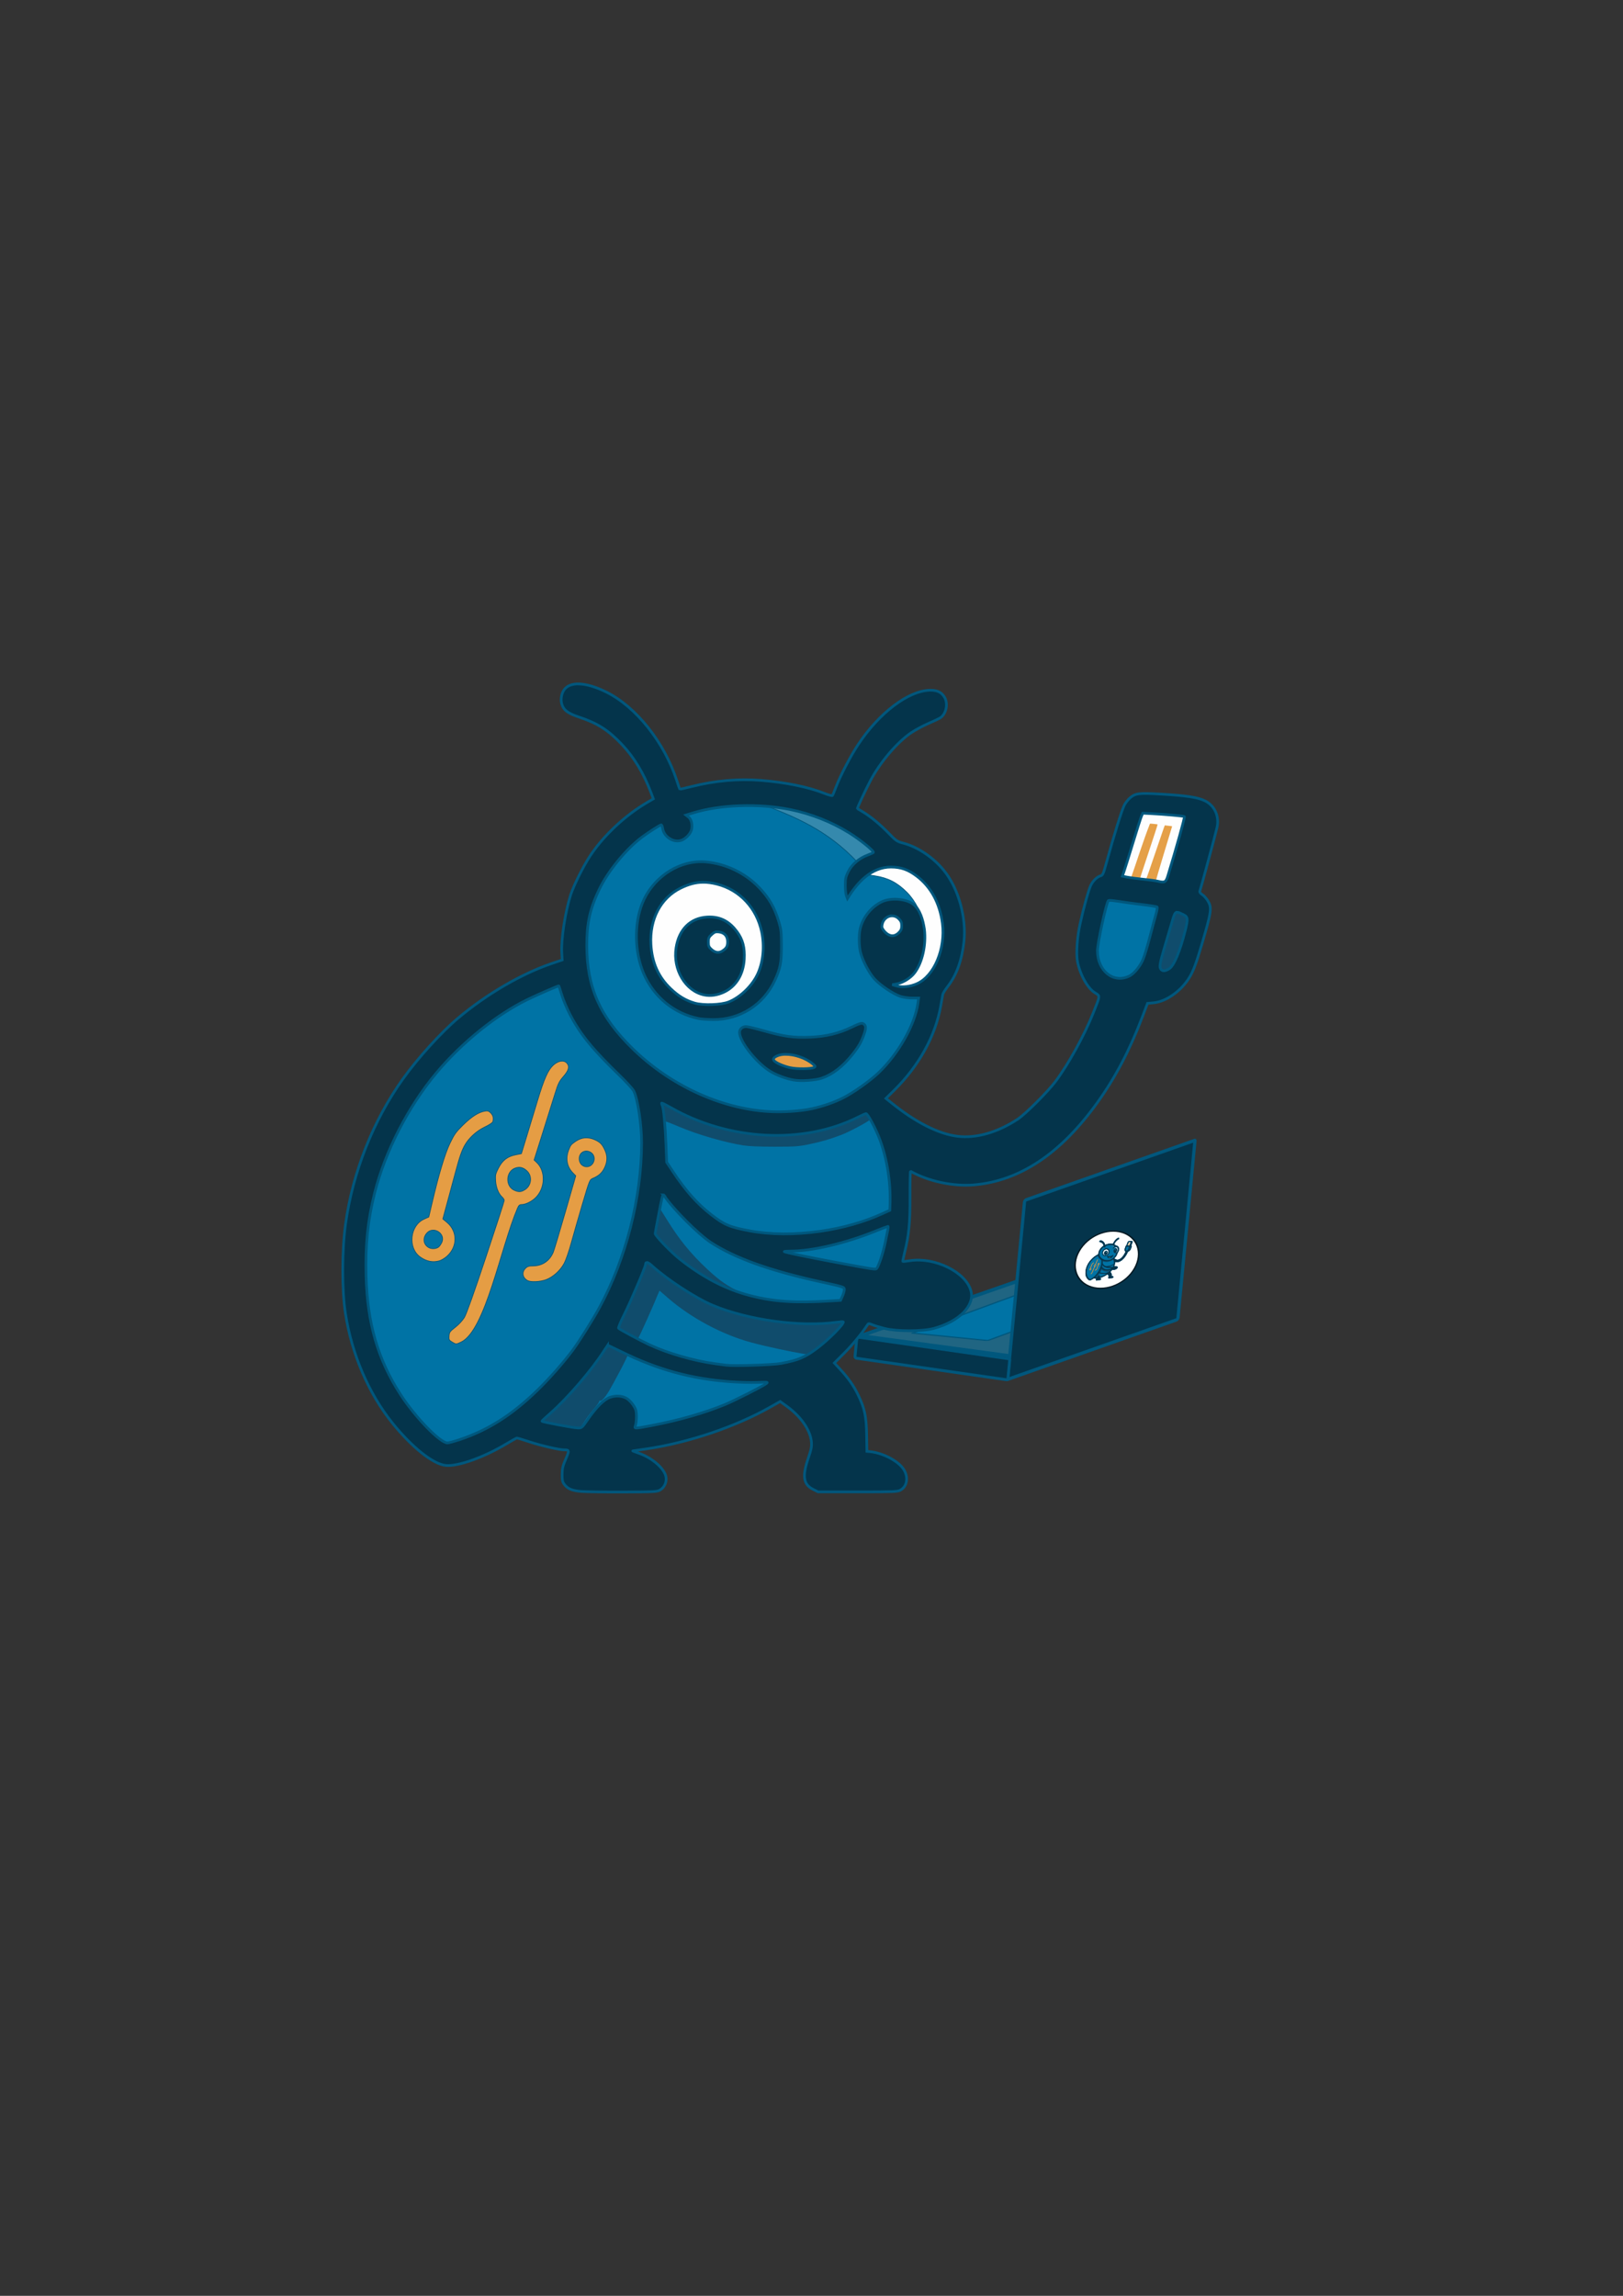
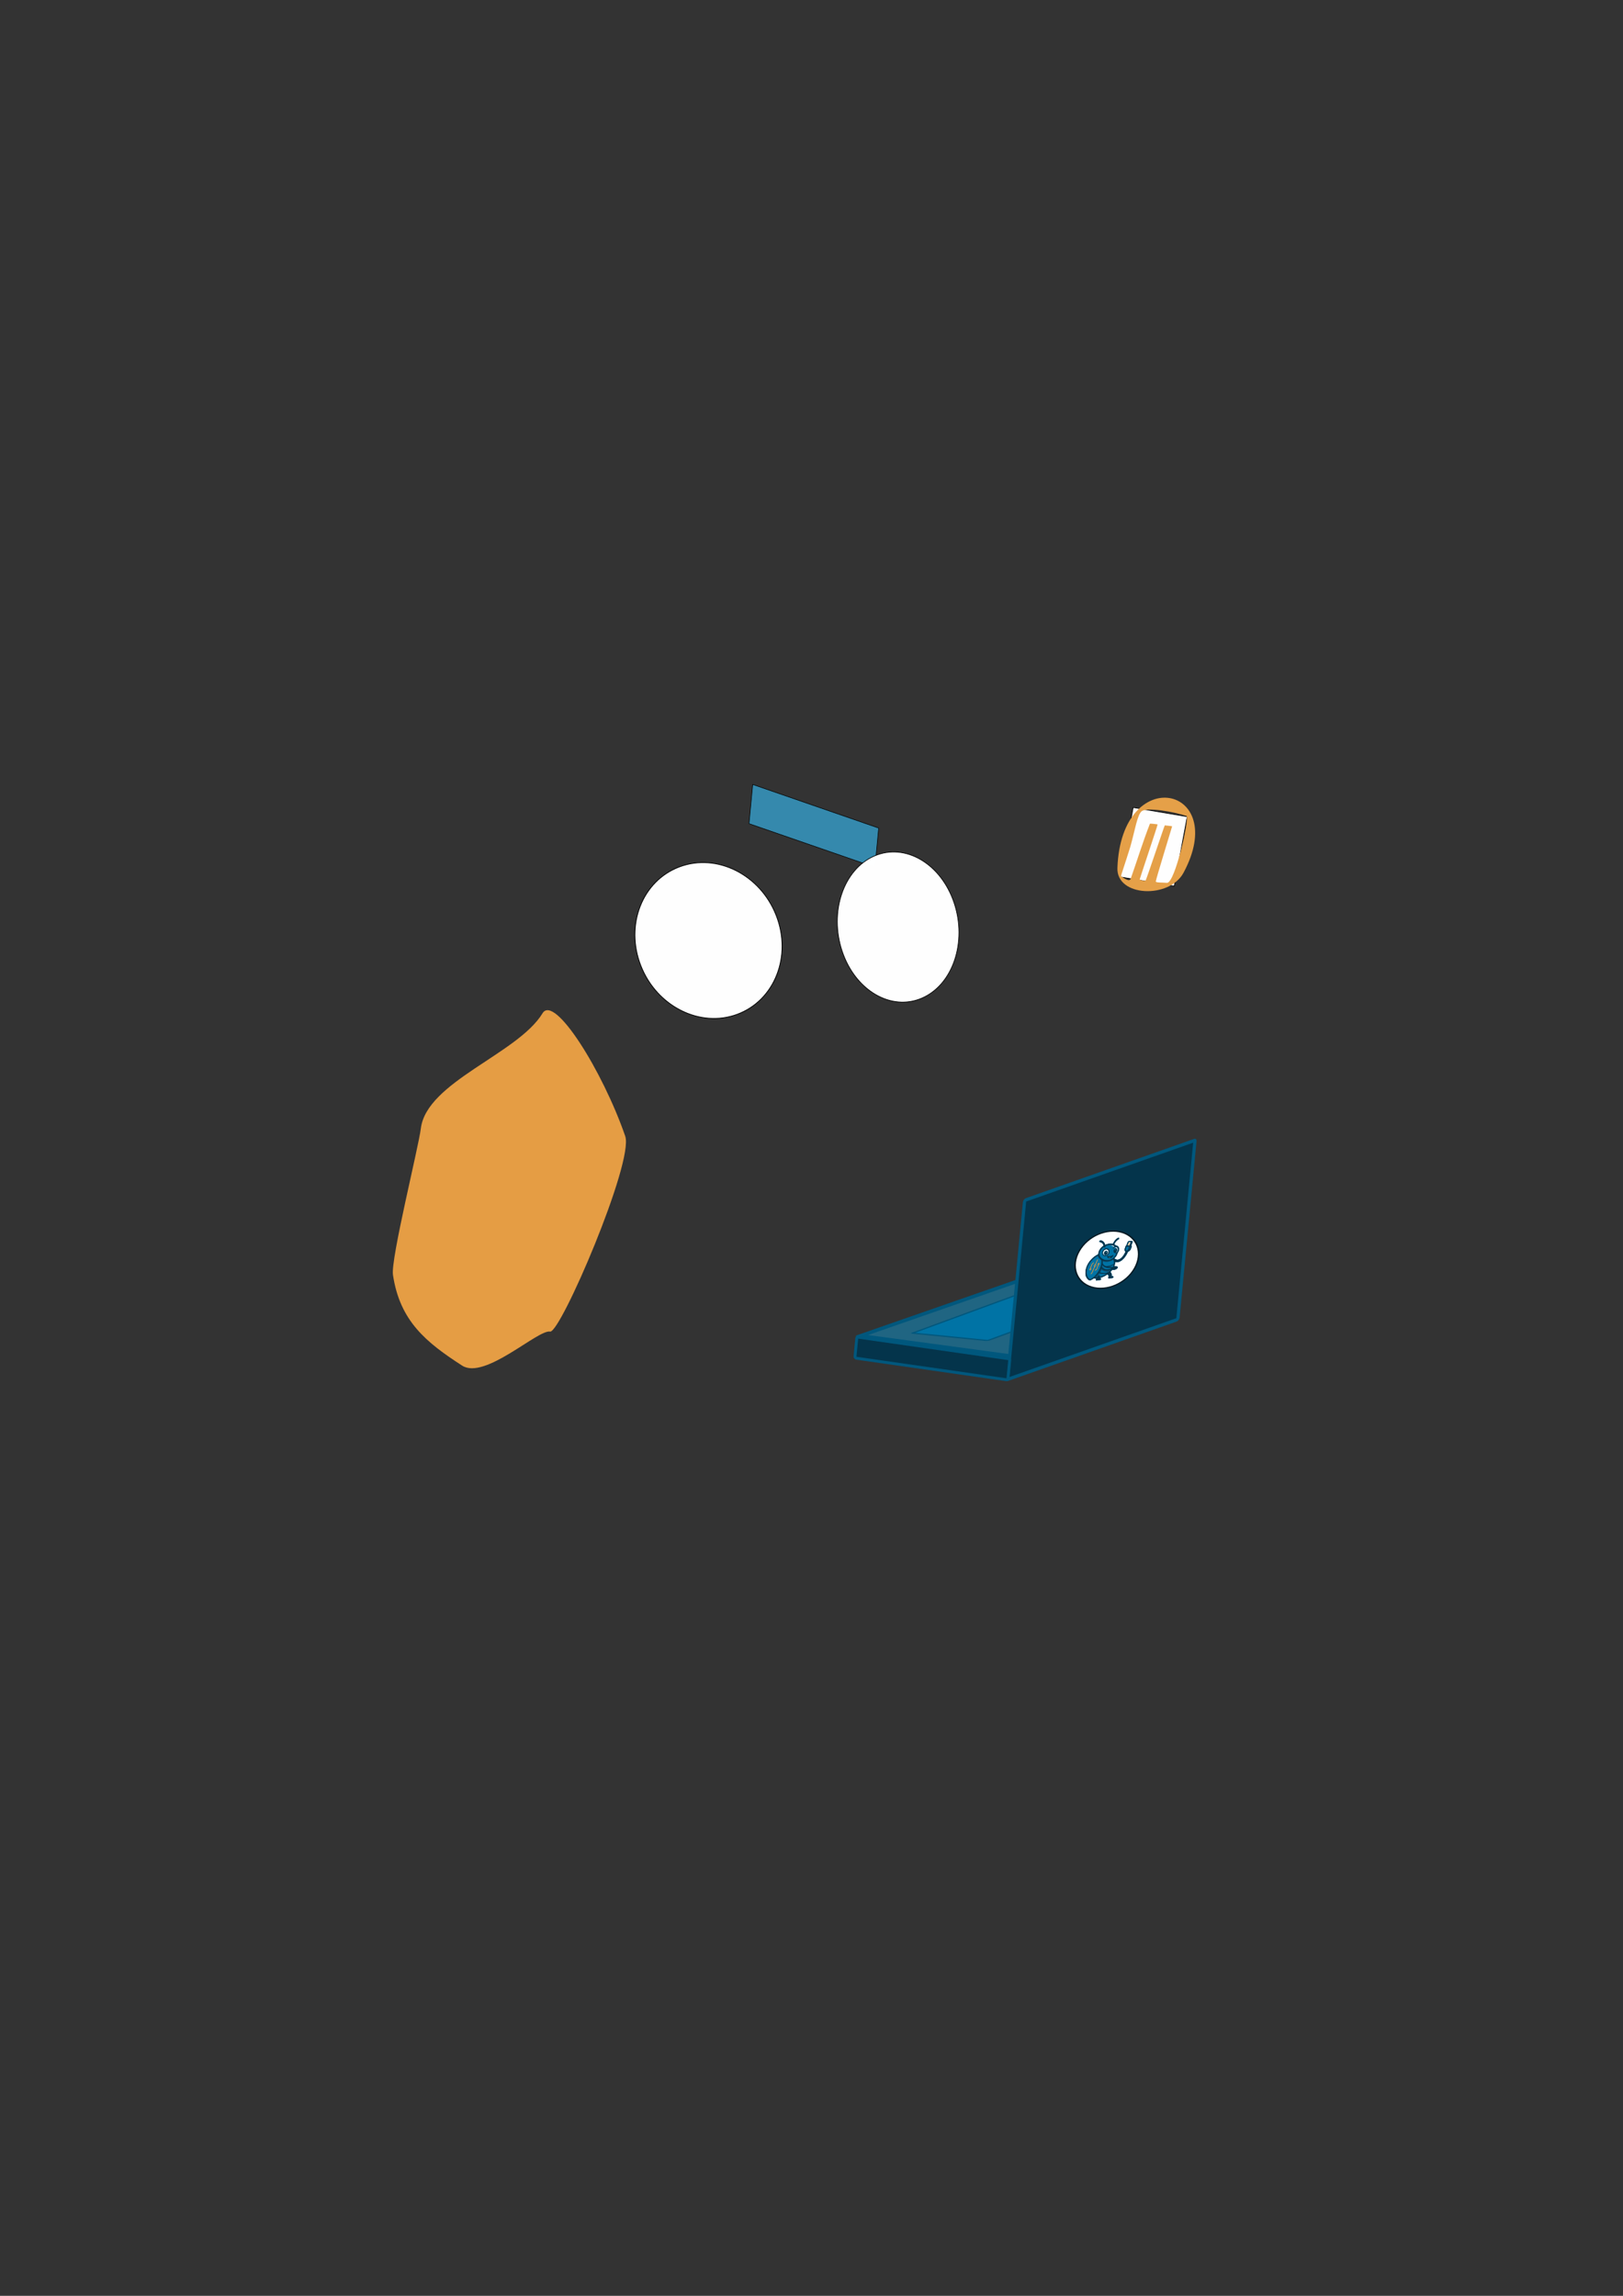
<svg xmlns="http://www.w3.org/2000/svg" xmlns:ns1="http://www.inkscape.org/namespaces/inkscape" xmlns:ns2="http://sodipodi.sourceforge.net/DTD/sodipodi-0.dtd" width="210mm" height="297mm" viewBox="0 0 210 297" version="1.1" id="svg1" xml:space="preserve" ns1:version="1.4.2 (2aeb623e1d, 2025-05-12)" ns2:docname="lootbuggie_logo_bug.svg">
  <rect x="0" y="0" width="210" height="297" fill="#333333" stroke="none" />
  <ns2:namedview id="namedview1" pagecolor="#ffffff" bordercolor="#000000" borderopacity="0.25" ns1:showpageshadow="2" ns1:pageopacity="0.0" ns1:pagecheckerboard="0" ns1:deskcolor="#d1d1d1" ns1:document-units="mm" ns1:zoom="0.64" ns1:cx="359.375" ns1:cy="414.84375" ns1:window-width="1850" ns1:window-height="1016" ns1:window-x="0" ns1:window-y="0" ns1:window-maximized="1" ns1:current-layer="layer1" />
  <defs id="defs1">
    <ns1:perspective ns2:type="inkscape:persp3d" ns1:vp_x="-23.340178 : 140.47876 : 1" ns1:vp_y="-83.018583 : 912.23111 : 0" ns1:vp_z="218.59516 : 145.92669 : 1" ns1:persp3d-origin="101.73691 : 98.047299 : 1" id="perspective13" />
  </defs>
  <g ns1:groupmode="layer" id="layer2" ns1:label="Pasted Image" transform="translate(12.7,-7.938)" />
  <g ns1:label="lootbuggie_logo" ns1:groupmode="layer" id="layer1" style="display:inline">
    <g id="g69" transform="matrix(1.011,0,0,1.011,28.35,27.591)">
      <rect style="display:inline;fill:#ffffff;fill-opacity:0.996;stroke:#000000;stroke-width:0.09;stroke-linecap:round;stroke-linejoin:round;stroke-dasharray:none;stroke-opacity:1;paint-order:markers fill stroke" id="rect3" width="7.02" height="9.043" x="128.989" y="55.436" ns1:label="USB_white" transform="matrix(0.986,0.167,-0.184,0.983,0,0)" />
      <rect style="display:inline;fill:#368aae;fill-opacity:0.996;stroke:#000000;stroke-width:0.074;stroke-linecap:round;stroke-linejoin:round;stroke-dasharray:none;stroke-opacity:1;paint-order:markers fill stroke" id="rect4" width="17.06" height="5.037" x="77.05" y="48.085" ns1:label="highlight" transform="matrix(0.945,0.327,-0.094,0.996,-2.7083331e-7,3.333334e-8)" />
-       <ellipse style="display:inline;fill:#e69e46;fill-opacity:0.996;stroke:none;stroke-width:4.759;stroke-linecap:round;stroke-linejoin:round;paint-order:markers fill stroke" id="path1" cx="-59.664" cy="86.122" rx="5.424" ry="3.307" transform="translate(133.244,22.666)" ns1:label="Tongue" />
      <path style="display:inline;fill:#e5a048" d="m 114.968,83.768 c 0.503,-13.519 14.445,-10.53 8.458,0.621 -1.805,3.361 -8.596,3.087 -8.458,-0.621 z m 3.133,-7.277 c -0.59,0.418 -0.905,2.546 -1.479,4.557 -0.634,2.048 -1.232,3.757 -1.2,3.789 0.468,0.284 1.08,0.776 1.252,0.292 0.78,-2.191 1.514,-4.601 2.455,-7.022 0.012,-0.03 0.931,0.069 0.981,0.094 0.047,0.023 -2.279,6.92 -2.287,7.019 -0.009,0.111 0.702,0.271 0.762,0.142 0.227,-0.494 2.407,-7.045 2.447,-7.041 0.032,0.004 0.942,0.1 0.939,0.119 -0.011,0.074 -2.094,6.832 -2.094,7.062 0,0.165 0.822,0.121 1.427,0.175 1.036,0.092 2.928,-8.43 2.502,-8.551 -1.689,-0.599 -5.031,-1.113 -5.706,-0.634 z" id="path93" ns2:nodetypes="ssssssssssssssscs" ns1:label="Orange" />
      <path style="display:inline;fill:#e69e45;fill-opacity:0.996" d="m 51.976,118.088 c 1.139,3.287 -8.3,25.261 -9.617,25.008 -1.549,-0.297 -8.361,6.225 -11.254,4.356 -4.571,-2.952 -7.976,-5.679 -8.855,-11.622 -0.299,-2.024 3.271,-16.304 3.568,-18.722 0.736,-5.976 12.417,-9.539 15.575,-14.742 1.511,-2.491 7.673,7.323 10.583,15.722 z" id="path92" ns2:nodetypes="sssscss" ns1:label="Green" />
      <ellipse style="display:inline;fill:#ffffff;fill-opacity:0.996;stroke:#000000;stroke-width:0.1;stroke-linecap:round;stroke-linejoin:round;stroke-dasharray:none;stroke-opacity:1;paint-order:markers fill stroke" id="path2" cx="-96.875" cy="31.657" rx="9.241" ry="10.132" transform="matrix(0.937,-0.349,0.365,0.931,141.851,29.775)" ns1:label="LeftEye_white" />
      <ellipse style="display:inline;fill:#ffffff;fill-opacity:0.996;stroke:#000000;stroke-width:0.089;stroke-linecap:round;stroke-linejoin:round;stroke-dasharray:none;stroke-opacity:1;paint-order:markers fill stroke" id="ellipse2" cx="53.431" cy="118.832" rx="7.804" ry="9.585" transform="matrix(0.917,-0.399,0.319,0.948,-9.5833332e-7,2.2916667e-7)" ns1:label="RightEye_white" />
      <g id="g7" transform="matrix(0.921,0.132,-0.088,0.917,7.819,-42.736)" style="display:inline" ns1:label="laptop">
        <rect style="display:inline;fill:#206582;fill-opacity:1;stroke:#00577d;stroke-width:1.061;stroke-linecap:round;stroke-linejoin:round;stroke-dasharray:none;stroke-opacity:1;paint-order:markers fill stroke" id="rect6" width="23.726" height="20.731" x="-423.811" y="476.343" transform="matrix(0.891,-0.455,1,-0.008,0,0)" rx="0.067" />
        <rect style="display:inline;fill:#0073a5;fill-opacity:1;stroke:#00577d;stroke-width:0.397;stroke-linecap:butt;stroke-linejoin:bevel;stroke-dasharray:none;stroke-opacity:1;paint-order:markers fill stroke" id="rect18" width="10.41" height="22.636" x="501.075" y="424.445" rx="0.096" transform="matrix(0.999,-0.044,-0.883,0.469,0,0)" />
        <rect style="fill:#04344b;fill-opacity:1;stroke:#00577d;stroke-width:0.501;stroke-linecap:round;stroke-linejoin:bevel;stroke-dasharray:none;stroke-opacity:1;paint-order:markers fill stroke" id="rect5" width="25.378" height="24.992" x="134.333" y="228.671" transform="matrix(0.889,-0.458,0,1,0,0)" rx="0.142" ry="0.201" />
        <rect style="fill:#04344b;fill-opacity:1;stroke:#00577d;stroke-width:0.403;stroke-linecap:butt;stroke-linejoin:bevel;stroke-dasharray:none;stroke-opacity:1;paint-order:markers fill stroke" id="rect7" width="21.251" height="2.933" x="98.22" y="189.267" rx="0.2" ry="0.204" />
        <ellipse style="fill:#ffffff;fill-opacity:1;stroke:#001721;stroke-width:0.19;stroke-linecap:butt;stroke-linejoin:bevel;stroke-dasharray:none;stroke-opacity:1;paint-order:markers fill stroke" id="path7" cx="195.504" cy="155.779" rx="3.969" ry="4.428" transform="matrix(0.988,0.157,-0.396,0.918,0,0)" />
        <g id="g69-3" transform="matrix(0.054,-0.017,0,0.054,127.85,168.717)" style="display:inline" ns1:label="mini_bug">
          <rect style="display:inline;fill:#ffffff;fill-opacity:0.996;stroke:#000000;stroke-width:0.09;stroke-linecap:round;stroke-linejoin:round;stroke-dasharray:none;stroke-opacity:1;paint-order:markers fill stroke" id="rect3-5" width="7.02" height="9.043" x="128.989" y="55.436" ns1:label="USB_white" transform="matrix(0.986,0.167,-0.184,0.983,0,0)" />
-           <rect style="display:inline;fill:#368aae;fill-opacity:0.996;stroke:#000000;stroke-width:0.074;stroke-linecap:round;stroke-linejoin:round;stroke-dasharray:none;stroke-opacity:1;paint-order:markers fill stroke" id="rect4-6" width="17.06" height="5.037" x="77.05" y="48.085" ns1:label="highlight" transform="matrix(0.945,0.327,-0.094,0.996,-2.7083331e-7,3.333334e-8)" />
          <ellipse style="display:inline;fill:#e69e46;fill-opacity:0.996;stroke:none;stroke-width:4.759;stroke-linecap:round;stroke-linejoin:round;paint-order:markers fill stroke" id="path1-2" cx="-59.664" cy="86.122" rx="5.424" ry="3.307" transform="translate(133.244,22.666)" ns1:label="Tongue" />
          <path style="display:inline;fill:#e5a048" d="m 114.968,83.768 c 0.503,-13.519 14.445,-10.53 8.458,0.621 -1.805,3.361 -8.596,3.087 -8.458,-0.621 z m 3.133,-7.277 c -0.59,0.418 -0.905,2.546 -1.479,4.557 -0.634,2.048 -1.232,3.757 -1.2,3.789 0.468,0.284 1.08,0.776 1.252,0.292 0.78,-2.191 1.514,-4.601 2.455,-7.022 0.012,-0.03 0.931,0.069 0.981,0.094 0.047,0.023 -2.279,6.92 -2.287,7.019 -0.009,0.111 0.702,0.271 0.762,0.142 0.227,-0.494 2.407,-7.045 2.447,-7.041 0.032,0.004 0.942,0.1 0.939,0.119 -0.011,0.074 -2.094,6.832 -2.094,7.062 0,0.165 0.822,0.121 1.427,0.175 1.036,0.092 2.928,-8.43 2.502,-8.551 -1.689,-0.599 -5.031,-1.113 -5.706,-0.634 z" id="path93-9" ns2:nodetypes="ssssssssssssssscs" ns1:label="Orange" />
          <path style="display:inline;fill:#e69e45;fill-opacity:0.996" d="m 51.976,118.088 c 1.139,3.287 -8.3,25.261 -9.617,25.008 -1.549,-0.297 -8.361,6.225 -11.254,4.356 -4.571,-2.952 -7.976,-5.679 -8.855,-11.622 -0.299,-2.024 3.271,-16.304 3.568,-18.722 0.736,-5.976 12.417,-9.539 15.575,-14.742 1.511,-2.491 7.673,7.323 10.583,15.722 z" id="path92-1" ns2:nodetypes="sssscss" ns1:label="Green" />
          <ellipse style="display:inline;fill:#ffffff;fill-opacity:0.996;stroke:#000000;stroke-width:0.1;stroke-linecap:round;stroke-linejoin:round;stroke-dasharray:none;stroke-opacity:1;paint-order:markers fill stroke" id="path2-2" cx="-96.875" cy="31.657" rx="9.241" ry="10.132" transform="matrix(0.937,-0.349,0.365,0.931,141.851,29.775)" ns1:label="LeftEye_white" />
          <ellipse style="display:inline;fill:#ffffff;fill-opacity:0.996;stroke:#000000;stroke-width:0.089;stroke-linecap:round;stroke-linejoin:round;stroke-dasharray:none;stroke-opacity:1;paint-order:markers fill stroke" id="ellipse2-7" cx="53.431" cy="118.832" rx="7.804" ry="9.585" transform="matrix(0.917,-0.399,0.319,0.948,-9.5833332e-7,2.2916667e-7)" ns1:label="RightEye_white" />
          <path style="display:inline;fill:#0073a5;fill-opacity:1;stroke:#00577d;stroke-width:0.1;stroke-dasharray:none;stroke-opacity:1" d="m 46.092,163.548 c -0.921,-0.094 -1.531,-0.388 -1.936,-0.932 -0.214,-0.287 -0.266,-0.537 -0.263,-1.265 0.003,-0.76 0.077,-1.076 0.457,-1.943 l 0.453,-1.035 -0.9,-0.146 c -1.51,-0.245 -2.473,-0.479 -4.19,-1.019 l -1.645,-0.518 -1.076,0.655 c -2.905,1.77 -6.247,2.996 -7.856,2.882 -2.779,-0.197 -7.601,-5.219 -10.241,-10.666 -2.295,-4.736 -3.22,-9.335 -3.079,-15.311 0.238,-10.109 3.758,-19.223 10.387,-26.9 4.319,-5.002 10.551,-9.367 16.072,-11.256 l 1.55,-0.531 V 94.387 c 0,-2.322 0.545,-5.446 1.334,-7.652 0.453,-1.266 1.411,-3.122 2.325,-4.504 1.828,-2.763 4.253,-5.005 7.634,-7.059 0.191,-0.116 0.348,-0.299 0.348,-0.406 0,-0.317 -1.109,-2.827 -1.672,-3.785 -1.975,-3.361 -4.583,-5.543 -7.786,-6.516 -1.1,-0.334 -1.641,-0.677 -1.98,-1.257 -0.535,-0.917 -0.179,-2.274 0.726,-2.761 0.598,-0.322 1.964,-0.285 3.056,0.084 3.872,1.308 7.235,4.519 9.487,9.058 0.518,1.044 1.095,2.382 1.283,2.974 0.187,0.592 0.356,1.095 0.375,1.119 0.019,0.024 0.338,-0.042 0.708,-0.146 1.1,-0.31 2.999,-0.703 4.217,-0.872 1.654,-0.23 5.608,-0.188 7.592,0.08 1.945,0.263 4.761,0.947 6.04,1.467 0.502,0.204 0.948,0.33 0.991,0.279 0.043,-0.051 0.211,-0.463 0.372,-0.915 0.97,-2.721 3.177,-6.36 5.121,-8.446 2.59,-2.778 5.983,-4.572 7.744,-4.094 0.974,0.265 1.587,1.375 1.315,2.383 -0.204,0.756 -0.731,1.209 -2.045,1.753 -2.458,1.019 -4.831,3.056 -6.549,5.622 -0.804,1.201 -2.676,4.853 -2.676,5.221 0,0.108 0.299,0.379 0.664,0.604 1.127,0.693 2.137,1.521 3.258,2.673 0.933,0.959 1.156,1.123 1.688,1.24 2.032,0.45 4.185,1.947 5.659,3.935 1.262,1.702 1.998,3.755 2.273,6.337 0.319,2.998 -0.557,6.32 -2.187,8.292 -0.512,0.62 -0.509,0.611 -0.731,2.127 -0.312,2.135 -1.514,5.112 -2.967,7.349 -0.743,1.143 -2.705,3.47 -3.519,4.172 l -0.532,0.459 0.566,0.506 c 1.921,1.717 5.322,3.659 7.275,4.155 3.165,0.804 6.75,-0.161 9.84,-2.647 1.852,-1.49 4.03,-4.018 5.498,-6.382 1.039,-1.672 2.689,-4.98 3.457,-6.93 l 0.663,-1.684 -0.3,-0.189 c -1.061,-0.667 -2.22,-2.579 -2.525,-4.166 -0.323,-1.682 -0.01,-3.995 1.089,-8.052 0.51,-1.881 0.884,-2.538 1.661,-2.913 0.391,-0.189 0.544,-0.348 0.602,-0.627 0.225,-1.078 2.297,-7.934 2.548,-8.432 0.161,-0.319 0.495,-0.758 0.742,-0.975 0.766,-0.673 1.142,-0.722 4.159,-0.542 4.445,0.264 5.768,0.605 6.553,1.688 0.697,0.962 0.758,1.857 0.248,3.636 -0.13,0.452 -0.621,2.261 -1.091,4.02 l -0.855,3.198 0.446,0.409 c 0.634,0.582 0.913,1.179 0.901,1.927 -0.012,0.717 -1.485,5.932 -2.079,7.36 -1.025,2.464 -2.939,4.118 -5.198,4.493 l -0.849,0.141 -0.278,0.836 c -1.115,3.357 -3.603,8.285 -5.661,11.212 -4.817,6.853 -9.867,10.371 -15.896,11.075 -2.427,0.283 -5.631,-0.302 -7.871,-1.438 l -0.657,-0.333 0.072,2.687 c 0.08,2.99 -0.098,5.011 -0.66,7.497 -0.171,0.755 -0.295,1.387 -0.276,1.406 0.018,0.018 0.288,-0.026 0.6,-0.098 0.709,-0.165 2.601,-0.058 3.603,0.204 1.818,0.475 3.495,1.628 4.175,2.869 0.981,1.79 0.059,3.579 -2.513,4.877 -1.275,0.644 -2.539,0.931 -4.446,1.011 -2.161,0.09 -3.892,-0.185 -5.641,-0.899 -0.146,-0.059 -0.331,0.118 -0.682,0.651 -0.665,1.01 -2.068,2.651 -3.057,3.577 l -0.826,0.772 0.756,0.808 c 2.119,2.265 3.133,4.486 3.414,7.47 0.059,0.626 0.071,1.537 0.026,2.025 -0.046,0.499 -0.03,0.92 0.036,0.965 0.064,0.043 0.382,0.11 0.706,0.149 1.442,0.171 3.319,1.218 3.942,2.2 0.639,1.008 0.456,2.188 -0.415,2.664 -0.372,0.203 -0.873,0.224 -5.534,0.224 h -5.125 l -0.563,-0.316 c -1.206,-0.677 -1.364,-1.729 -0.596,-3.952 0.533,-1.543 0.562,-1.964 0.206,-3.021 -0.473,-1.404 -1.251,-2.383 -2.822,-3.551 l -0.992,-0.738 -0.336,0.234 c -1.391,0.968 -5.32,2.752 -8.308,3.773 -3.026,1.033 -7.663,2.097 -10.123,2.322 -0.07,0.006 0.193,0.114 0.584,0.239 1.606,0.514 3.246,1.805 3.541,2.788 0.295,0.986 -0.182,1.891 -1.136,2.156 -0.509,0.141 -8.532,0.147 -9.898,0.007 z M 30.994,144.43 c 3.095,-1.498 5.042,-12.061 7.193,-17.109 0.163,-0.382 0.27,-0.475 0.548,-0.477 0.504,-0.004 1.3,-0.401 1.793,-0.894 1.235,-1.235 1.284,-3.415 0.102,-4.518 l -0.311,-0.29 1.108,-3.506 c 0.609,-1.928 1.314,-4.173 1.566,-4.988 0.4,-1.295 0.537,-1.573 1.088,-2.202 0.684,-0.782 0.808,-1.287 0.421,-1.715 -0.371,-0.41 -1.099,-0.306 -1.71,0.243 -0.705,0.634 -1.193,1.723 -2.055,4.589 -0.387,1.286 -1.008,3.334 -1.38,4.55 l -0.676,2.211 -0.731,0.146 c -1.053,0.211 -1.694,0.705 -2.203,1.695 -0.38,0.741 -0.417,0.904 -0.367,1.645 0.058,0.866 0.379,1.66 0.839,2.076 0.147,0.133 0.267,0.326 0.267,0.429 0,0.104 -1.056,3.362 -2.348,7.242 -1.507,4.526 -2.493,7.294 -2.752,7.724 -0.235,0.39 -0.722,0.916 -1.164,1.258 -0.687,0.531 -0.763,0.637 -0.798,1.113 -0.035,0.477 -5.1e-5,0.549 0.38,0.781 0.517,0.315 0.533,0.315 1.189,-0.002 z m 6.8,-19.413 c -1.194,-0.519 -1.101,-2.44 0.138,-2.849 0.544,-0.18 0.992,-0.066 1.458,0.369 0.72,0.673 0.584,1.888 -0.269,2.408 -0.488,0.297 -0.773,0.313 -1.327,0.072 z m 4.06,11.44 c 0.899,-0.336 1.828,-1.179 2.319,-2.105 0.215,-0.405 0.616,-1.561 0.891,-2.57 0.276,-1.009 0.919,-3.248 1.43,-4.976 0.924,-3.127 0.931,-3.142 1.352,-3.318 0.756,-0.316 1.191,-0.715 1.498,-1.373 0.367,-0.789 0.38,-1.476 0.04,-2.225 -0.321,-0.707 -0.565,-0.981 -1.129,-1.264 -1.007,-0.506 -1.894,-0.426 -2.784,0.233 -0.4,0.296 -0.486,0.338 -0.757,1.048 -0.359,0.939 -0.259,2.04 0.531,2.855 l 0.394,0.407 -1.341,4.655 c -0.738,2.56 -1.428,4.861 -1.534,5.114 -0.468,1.114 -1.4,1.747 -2.581,1.752 -0.541,0.002 -0.73,0.063 -0.981,0.313 -0.497,0.497 -0.382,1.194 0.259,1.561 0.408,0.234 1.628,0.179 2.393,-0.107 z m 4.596,-14.671 c -0.438,-0.344 -0.486,-1.126 -0.093,-1.519 0.583,-0.583 1.645,-0.14 1.645,0.687 0,0.871 -0.894,1.35 -1.552,0.832 z m -18.274,12.264 c 0.266,-0.074 0.716,-0.344 1.001,-0.6 1.364,-1.228 1.352,-3.198 -0.026,-4.343 l -0.512,-0.426 0.583,-2.151 c 0.32,-1.183 0.781,-2.891 1.024,-3.796 0.553,-2.058 0.828,-2.845 1.242,-3.552 0.534,-0.911 1.494,-1.772 2.517,-2.258 0.513,-0.243 0.968,-0.535 1.012,-0.649 0.16,-0.417 0.071,-0.838 -0.244,-1.153 -0.275,-0.275 -0.394,-0.31 -0.791,-0.237 -0.8,0.148 -1.692,0.722 -2.774,1.782 -0.906,0.889 -1.123,1.192 -1.675,2.348 -0.645,1.351 -1.432,3.983 -2.295,7.677 l -0.405,1.734 -0.604,0.272 c -1.821,0.821 -2.114,3.701 -0.494,4.855 0.793,0.564 1.6,0.728 2.441,0.495 z m -1.334,-1.701 c -0.687,-0.383 -0.809,-1.19 -0.277,-1.823 0.85,-1.01 2.507,0.056 1.903,1.224 -0.104,0.202 -0.27,0.433 -0.368,0.515 -0.3,0.249 -0.892,0.289 -1.258,0.084 z m 49.31,-23.055 c 0.192,-0.107 0.17,-0.16 -0.191,-0.464 -1.186,-0.998 -3.364,-1.504 -4.475,-1.04 -0.514,0.215 -0.651,0.409 -0.455,0.645 0.235,0.284 1.175,0.692 2.045,0.89 0.859,0.195 2.705,0.176 3.076,-0.031 z m -10.681,-8.533 c 3.217,-1.537 4.763,-4.961 3.97,-8.795 -0.643,-3.115 -2.995,-5.561 -5.939,-6.179 -1.688,-0.354 -2.88,-0.202 -4.444,0.566 -3.206,1.575 -4.668,5.758 -3.35,9.582 0.494,1.434 1.052,2.312 2.103,3.308 1.636,1.551 2.973,2.061 5.256,2.005 1.379,-0.034 1.517,-0.062 2.404,-0.486 z m -3.396,-0.742 c -1.316,-0.274 -2.418,-1.202 -3.077,-2.592 -0.988,-2.085 -0.715,-4.584 0.665,-6.081 0.775,-0.84 1.596,-1.223 2.779,-1.294 1.575,-0.095 2.872,0.526 3.843,1.84 1.054,1.425 1.267,3.829 0.486,5.472 -0.54,1.136 -1.17,1.815 -2.104,2.268 -0.872,0.423 -1.773,0.557 -2.592,0.387 z m 2.377,-5.65 c 1.063,-0.628 0.756,-2.243 -0.458,-2.405 -0.451,-0.061 -0.576,-0.019 -0.949,0.314 -0.372,0.332 -0.429,0.462 -0.429,0.974 0,0.507 0.058,0.642 0.413,0.959 0.468,0.418 0.901,0.467 1.423,0.159 z m 24.759,4.264 c 0.766,-0.339 1.876,-1.431 2.391,-2.352 0.671,-1.2 0.968,-2.502 0.98,-4.295 0.008,-1.212 -0.048,-1.721 -0.274,-2.524 -0.443,-1.566 -1.201,-2.903 -2.234,-3.94 -1.919,-1.925 -4.213,-2.401 -6.277,-1.301 l -0.784,0.418 0.937,0.147 c 1.667,0.262 2.831,0.861 4.059,2.088 1.098,1.097 1.93,2.739 2.218,4.378 0.44,2.501 -0.428,5.552 -1.896,6.665 -0.224,0.17 -0.749,0.424 -1.167,0.565 -0.722,0.243 -0.737,0.296 -0.127,0.447 0.447,0.111 1.609,-0.048 2.173,-0.298 z m -2.141,-6.646 c 0.427,-0.497 0.39,-1.244 -0.085,-1.719 -0.829,-0.829 -2.161,-0.18 -2.161,1.054 0,0.136 0.201,0.448 0.446,0.693 0.406,0.406 0.494,0.44 0.98,0.375 0.36,-0.048 0.627,-0.179 0.819,-0.403 z m -4.209,-7.15 c 48.238,-83.869 48.238,-83.869 0,0 z m 38.329,0.654 c 0.139,-0.226 2.353,-7.933 2.353,-8.196 4.8e-4,-0.158 -0.932,-0.277 -2.91,-0.373 -0.731,-0.035 -1.574,-0.09 -1.873,-0.122 -0.669,-0.071 -0.562,-0.293 -1.79,3.735 -0.498,1.635 -1.009,3.269 -1.134,3.63 l -0.228,0.656 0.583,0.126 c 0.321,0.069 1.27,0.192 2.109,0.272 0.839,0.081 1.722,0.193 1.961,0.249 0.598,0.141 0.852,0.147 0.929,0.023 z m -37.961,-3.505 0.62,-0.234 -0.62,-0.549 c -0.869,-0.77 -3.07,-2.237 -4.213,-2.809 -3.591,-1.795 -12.562,-3.991 -10.515,-3.115 5.346,1.92 9.41,3.728 13.175,7.737 0,0 0.78,-0.738 1.553,-1.029 z" id="path83-0" ns2:nodetypes="cssscsscsssssscsssssssssssssssssssssssssssssssssscssssscssssssssssccscsscsssscssccssssssscssscsssscsssscsscssscccscsscssssssscssssssssssccsssssscsssssssssscssccsccsssssssscsssssssssscsssssssssscsssscccsssssccssssssssssssssssssscsssssssssssssssssssssscsssssscsssssc" ns1:label="Main Blue" />
          <path style="display:inline;fill:#104c6c;stroke-width:1;stroke-dasharray:none" d="m 46.092,163.548 c -0.921,-0.094 -1.531,-0.388 -1.936,-0.932 -0.214,-0.287 -0.266,-0.537 -0.263,-1.265 0.003,-0.76 0.077,-1.076 0.457,-1.943 l 0.453,-1.035 -0.9,-0.146 c -0.754,-0.122 -2.447,-0.477 -4.19,-1.021 l -1.645,-0.514 -1.202,0.727 c -2.892,1.749 -6.271,2.958 -7.847,2.807 -2.727,-0.262 -7.54,-5.332 -10.124,-10.664 -2.295,-4.736 -3.22,-9.335 -3.079,-15.311 0.238,-10.109 3.758,-19.223 10.387,-26.9 4.319,-5.002 10.551,-9.367 16.072,-11.256 l 1.55,-0.531 V 94.387 c 0,-2.308 0.552,-5.464 1.344,-7.679 0.443,-1.24 1.407,-3.104 2.315,-4.477 1.828,-2.763 4.253,-5.005 7.634,-7.059 0.191,-0.116 0.348,-0.299 0.348,-0.406 0,-0.317 -1.109,-2.827 -1.672,-3.785 -1.572,-2.675 -3.855,-4.878 -6.092,-5.881 -0.427,-0.191 -1.261,-0.507 -1.852,-0.702 -1.245,-0.41 -1.8,-0.872 -2.018,-1.681 -0.287,-1.067 0.331,-2.144 1.394,-2.431 0.697,-0.188 1.567,-0.092 2.714,0.299 2.79,0.95 5.232,2.861 7.469,5.843 1.083,1.444 2.64,4.455 3.172,6.135 0.187,0.592 0.356,1.095 0.375,1.119 0.019,0.024 0.338,-0.042 0.708,-0.146 1.07,-0.302 2.993,-0.7 4.05,-0.839 4.284,-0.565 9.575,-0.016 13.411,1.392 0.58,0.213 1.13,0.398 1.222,0.412 0.103,0.015 0.327,-0.392 0.578,-1.051 1.137,-2.982 3.1,-6.192 5.109,-8.355 2.542,-2.737 5.957,-4.534 7.708,-4.058 0.974,0.265 1.587,1.375 1.315,2.383 -0.204,0.756 -0.731,1.209 -2.045,1.753 -1.659,0.688 -3.148,1.719 -4.482,3.106 -1.737,1.805 -2.798,3.419 -4.164,6.34 l -0.695,1.486 1.039,0.688 c 1.281,0.848 2.391,1.792 3.313,2.815 0.602,0.669 0.793,0.8 1.335,0.916 2.169,0.465 4.561,2.205 5.988,4.355 1.102,1.661 1.723,3.502 1.98,5.874 0.327,3.013 -0.552,6.37 -2.182,8.344 -0.512,0.62 -0.509,0.611 -0.731,2.127 -0.304,2.074 -1.505,5.086 -2.876,7.213 -0.752,1.166 -1.884,2.547 -3.11,3.796 l -0.994,1.012 0.55,0.491 c 1.889,1.686 5.314,3.636 7.253,4.128 3.172,0.806 6.743,-0.155 9.84,-2.648 3.422,-2.753 6.646,-7.524 8.895,-13.164 l 0.729,-1.828 -0.295,-0.197 c -1.082,-0.722 -2.06,-2.273 -2.478,-3.93 -0.418,-1.656 -0.123,-4.025 1.031,-8.285 0.51,-1.881 0.884,-2.538 1.661,-2.913 0.391,-0.189 0.544,-0.348 0.602,-0.627 0.225,-1.078 2.297,-7.934 2.548,-8.432 0.161,-0.319 0.495,-0.758 0.742,-0.975 0.766,-0.673 1.142,-0.722 4.159,-0.542 4.445,0.264 5.768,0.605 6.553,1.688 0.697,0.962 0.758,1.857 0.248,3.636 -0.13,0.452 -0.621,2.261 -1.091,4.02 l -0.855,3.198 0.446,0.409 c 0.634,0.582 0.913,1.179 0.901,1.927 -0.012,0.717 -1.485,5.932 -2.079,7.36 -1.025,2.464 -2.939,4.118 -5.198,4.493 l -0.849,0.141 -0.278,0.836 c -1.115,3.357 -3.603,8.285 -5.661,11.212 -4.814,6.848 -9.871,10.372 -15.896,11.075 -2.427,0.283 -5.631,-0.302 -7.871,-1.438 l -0.657,-0.333 0.072,2.687 c 0.08,2.99 -0.098,5.011 -0.66,7.497 -0.171,0.755 -0.295,1.387 -0.276,1.406 0.018,0.018 0.288,-0.026 0.6,-0.098 0.709,-0.165 2.601,-0.058 3.603,0.204 1.818,0.475 3.495,1.628 4.175,2.869 0.981,1.79 0.059,3.579 -2.513,4.877 -1.275,0.644 -2.539,0.931 -4.446,1.011 -2.161,0.09 -3.892,-0.185 -5.641,-0.899 -0.146,-0.059 -0.332,0.118 -0.685,0.651 -0.667,1.008 -2.155,2.747 -3.098,3.62 l -0.784,0.726 0.757,0.81 c 2.12,2.266 3.135,4.486 3.415,7.471 0.059,0.626 0.071,1.537 0.026,2.025 -0.046,0.499 -0.03,0.92 0.036,0.965 0.064,0.043 0.382,0.11 0.706,0.149 1.442,0.171 3.319,1.218 3.942,2.2 0.639,1.008 0.456,2.188 -0.415,2.664 -0.372,0.203 -0.87,0.224 -5.471,0.224 H 76.663 l -0.631,-0.316 c -1.268,-0.636 -1.441,-1.678 -0.655,-3.952 0.533,-1.543 0.562,-1.964 0.206,-3.021 -0.473,-1.404 -1.251,-2.383 -2.822,-3.551 l -0.992,-0.738 -0.336,0.234 c -1.391,0.968 -5.32,2.752 -8.308,3.773 -3.026,1.033 -7.663,2.097 -10.123,2.322 -0.07,0.006 0.193,0.114 0.584,0.239 1.606,0.514 3.246,1.805 3.541,2.788 0.295,0.986 -0.182,1.891 -1.136,2.156 -0.509,0.141 -8.532,0.147 -9.898,0.007 z m -15.126,-6.722 c 6.449,-2.195 12.491,-7.767 17.124,-15.791 3.417,-5.919 5.421,-12.699 5.874,-19.882 0.151,-2.392 0.076,-4.124 -0.269,-6.2 -0.456,-2.74 -0.33,-2.526 -3.085,-5.251 -2.661,-2.631 -3.39,-3.461 -4.488,-5.107 -1.119,-1.677 -1.661,-2.729 -2.193,-4.253 -0.305,-0.874 -0.545,-1.38 -0.643,-1.354 -0.308,0.083 -3.461,1.452 -4.197,1.822 -1.913,0.962 -4.83,2.965 -6.841,4.696 -4.918,4.233 -8.388,9.22 -11.071,15.907 -0.944,2.354 -1.737,5.543 -2.117,8.513 -0.155,1.217 -0.212,2.607 -0.209,5.147 0.005,3.752 0.16,5.173 0.874,7.989 1.143,4.509 3.298,8.482 6.407,11.811 1.109,1.188 2.691,2.471 3.046,2.471 0.148,0 0.952,-0.233 1.788,-0.517 z m 16.088,-2.425 c 0.988,-1.369 2.028,-2.462 2.656,-2.79 0.785,-0.41 1.77,-0.37 2.534,0.103 1.044,0.646 1.423,1.788 1.082,3.256 -0.079,0.342 -0.069,0.475 0.039,0.475 0.082,0 0.916,-0.146 1.853,-0.325 4.785,-0.912 8.574,-2.126 12.035,-3.858 1.092,-0.546 3.02,-1.622 3.019,-1.684 -2.2e-4,-0.009 -4.576,0.264 -10.166,-0.799 -1.222,-0.232 -9.007,-2.977 -7.806,-2.754 0.149,0.028 -1.965,3.971 -2.433,4.727 -0.529,0.854 -0.958,1.304 -1.137,1.193 -0.056,-0.035 -0.086,-0.009 -0.067,0.056 0.019,0.065 -0.221,0.421 -0.535,0.791 -0.313,0.37 -0.883,1.058 -1.212,1.568 -1.027,1.541 -1.46,2.235 0.137,0.041 z m 23.318,-7.062 c 0,0.094 3.875,-0.498 4.952,-1.312 l -0.812,-0.132 c -1.014,-0.165 -4.289,-0.83 -6.39,-1.399 -3.723,-1.008 -7.726,-3.144 -10.655,-5.686 l -1.101,-0.955 -0.259,0.586 c -0.143,0.322 -0.254,0.608 -0.259,0.633 -0.004,0.021 -2.078,4.819 -2.274,4.952 -0.141,0.096 3.14,1.433 3.573,1.604 2.106,0.778 4.852,1.404 7.496,1.708 1.325,0.152 4.339,0.153 5.731,0.001 z m 9.031,-8.273 c 0.259,-0.11 0.504,-0.678 0.53,-1.23 l 0.019,-0.415 -1.898,-0.422 c -3.205,-0.712 -6.007,-1.421 -7.466,-1.889 -3.385,-1.085 -6.673,-2.598 -8.255,-3.798 -1.622,-1.23 -3.983,-3.656 -5.18,-5.323 l -0.389,-0.541 -0.153,0.984 -0.153,0.984 0.952,1.518 c 1.348,2.149 2.782,4.066 5.14,6.245 1.744,1.611 2.507,2.03 4.008,2.83 1.23,0.656 3.304,0.923 4.768,1.106 1.025,0.128 7.754,0.085 8.077,-0.052 z m 5.018,-4.6 c 0.144,-0.334 0.379,-1.031 0.523,-1.55 0.264,-0.951 0.684,-3.157 0.614,-3.222 -0.021,-0.019 -0.892,0.304 -1.936,0.717 -3.487,1.381 -6.947,2.222 -9.671,2.35 -0.975,0.046 -1.487,0.113 -1.334,0.175 0.221,0.089 2.535,0.551 8.727,1.743 1.044,0.201 2.105,0.372 2.357,0.379 0.432,0.013 0.474,-0.022 0.72,-0.593 z m -10.037,-3.957 c 2.237,-0.169 4.917,-0.623 6.687,-1.134 1.496,-0.432 3.913,-1.366 4.457,-1.722 l 0.342,-0.224 -0.067,-2.22 c -0.054,-1.782 -0.134,-2.518 -0.408,-3.729 -0.428,-1.891 -0.944,-3.369 -1.665,-4.772 -1.756,-2.863 -0.375,-0.815 -0.415,-0.751 -0.145,0.234 -2.601,1.558 -3.681,1.97 -1.472,0.562 -2.558,0.876 -4.238,1.225 -1.213,0.252 -1.765,0.29 -4.302,0.291 -1.826,0.001 -3.311,-0.061 -3.986,-0.168 -2.374,-0.375 -5.857,-1.382 -8.162,-2.361 -0.696,-0.295 -1.396,-0.578 -1.556,-0.627 l -0.291,-0.089 0.075,2.32 c 0.041,1.276 0.1,2.48 0.131,2.676 0.079,0.5 1.88,3.094 3.14,4.522 1.535,1.74 3.54,3.336 4.783,3.808 0.957,0.364 3.701,0.881 5.233,0.987 2.066,0.143 2.013,0.143 3.923,-0.001 z m 1.202,-15.872 c 3.096,-0.68 5.807,-2.054 8.288,-4.2 2.81,-2.43 5.058,-6.255 5.563,-9.467 l 0.08,-0.506 -0.86,-0.005 c -1.104,-0.007 -1.972,-0.307 -3.133,-1.084 -1.298,-0.868 -2.287,-1.979 -2.872,-3.226 -0.626,-1.336 -0.778,-2.094 -0.718,-3.588 0.043,-1.073 0.101,-1.332 0.46,-2.062 0.808,-1.641 2.248,-2.648 3.907,-2.732 0.945,-0.048 1.096,9.69e-4 2.718,0.879 0.578,0.313 1.026,1.344 1.25,2.88 0.353,2.412 -0.538,5.346 -1.938,6.387 -0.388,0.289 -1.255,0.651 -1.8,0.752 -0.537,0.1 0.878,0.369 1.515,0.288 2.293,-0.291 4.036,-2.499 4.502,-5.702 0.743,-5.109 -3.127,-10.222 -7.235,-9.561 -1.635,0.263 -3.683,1.751 -4.52,3.282 -0.344,0.63 -0.382,0.662 -0.512,0.42 -0.077,-0.144 -0.14,-0.767 -0.14,-1.384 0,-0.954 0.049,-1.221 0.328,-1.78 0.416,-0.834 1.117,-1.437 2.375,-2.04 l 0.994,-0.477 -0.863,-0.732 C 79.988,78.444 75.969,76.703 71.578,76.041 c -1.893,-0.285 -6.033,-0.254 -7.948,0.061 -1.399,0.23 -3.389,0.692 -3.635,0.844 -0.057,0.035 0.046,0.242 0.229,0.46 0.289,0.344 0.326,0.483 0.278,1.057 -0.071,0.855 -0.521,1.464 -1.303,1.762 -0.48,0.183 -0.657,0.195 -1.066,0.073 -0.602,-0.18 -1.216,-0.854 -1.399,-1.536 -0.162,-0.603 -0.098,-0.623 -1.832,0.556 -5.062,3.442 -8.174,9.394 -7.861,15.032 0.29,5.21 1.978,8.757 6.043,12.701 4.167,4.043 9.938,6.898 15.608,7.72 1.553,0.225 5.617,0.145 6.896,-0.136 z m -2.467,-3.794 c -1.708,-0.376 -2.956,-1.075 -4.274,-2.393 -1.694,-1.694 -2.602,-3.502 -2.084,-4.149 0.301,-0.376 0.74,-0.34 2.73,0.228 2.658,0.759 4.121,0.975 6.033,0.892 2.273,-0.098 3.718,-0.453 5.551,-1.363 1.145,-0.568 1.227,-0.581 1.531,-0.246 0.293,0.324 0.202,0.807 -0.38,2.022 -0.799,1.668 -2.499,3.513 -4.017,4.362 -1.407,0.787 -3.337,1.032 -5.089,0.646 z m 3.032,-1.549 c 0.192,-0.107 0.17,-0.16 -0.191,-0.464 -1.186,-0.998 -3.364,-1.504 -4.475,-1.04 -0.514,0.215 -0.651,0.409 -0.455,0.645 0.235,0.284 1.175,0.692 2.045,0.89 0.859,0.195 2.705,0.176 3.076,-0.031 z m -15.243,-6.345 c -2.091,-0.597 -3.324,-1.32 -4.645,-2.725 -1.302,-1.384 -2.015,-2.72 -2.589,-4.853 -0.378,-1.405 -0.376,-4.225 0.004,-5.662 0.453,-1.712 1.285,-3.228 2.348,-4.278 2.996,-2.961 6.864,-3.272 10.991,-0.885 0.455,0.263 1.294,0.968 1.989,1.67 1.344,1.359 2.148,2.702 2.657,4.442 0.375,1.282 0.485,3.986 0.214,5.251 -0.544,2.54 -1.794,4.458 -3.78,5.802 -1.581,1.07 -2.563,1.371 -4.658,1.427 -1.384,0.037 -1.865,7.3e-4 -2.531,-0.189 z m 4.563,-2.187 c 3.217,-1.537 4.763,-4.961 3.97,-8.795 -0.643,-3.115 -2.995,-5.561 -5.939,-6.179 -1.688,-0.354 -2.88,-0.202 -4.444,0.566 -3.206,1.575 -4.668,5.758 -3.35,9.582 0.494,1.434 1.052,2.312 2.103,3.308 1.636,1.551 2.973,2.061 5.256,2.005 1.379,-0.034 1.517,-0.062 2.404,-0.486 z m -3.396,-0.742 c -1.316,-0.274 -2.418,-1.202 -3.077,-2.592 -0.988,-2.085 -0.715,-4.584 0.665,-6.081 0.775,-0.84 1.596,-1.223 2.779,-1.294 1.575,-0.095 2.872,0.526 3.843,1.84 1.054,1.425 1.267,3.829 0.486,5.472 -0.54,1.136 -1.17,1.815 -2.104,2.268 -0.872,0.423 -1.773,0.557 -2.592,0.387 z m 2.377,-5.65 c 1.063,-0.628 0.756,-2.243 -0.458,-2.405 -0.451,-0.061 -0.576,-0.019 -0.949,0.314 -0.372,0.332 -0.429,0.462 -0.429,0.974 0,0.507 0.058,0.642 0.413,0.959 0.468,0.418 0.901,0.467 1.423,0.159 z m 51.788,3.33 c 1.371,-0.574 1.987,-1.683 2.873,-5.169 0.288,-1.135 0.636,-2.429 0.772,-2.876 0.177,-0.581 0.207,-0.838 0.105,-0.901 -0.078,-0.048 -0.549,-0.125 -1.047,-0.171 -0.498,-0.046 -1.844,-0.22 -2.993,-0.388 -1.148,-0.168 -2.124,-0.266 -2.169,-0.218 -0.116,0.125 -0.943,3.668 -1.186,5.079 -0.304,1.768 -0.04,3.082 0.799,3.976 0.706,0.753 1.947,1.044 2.844,0.668 z M 87.071,91.986 c 0.427,-0.497 0.39,-1.244 -0.085,-1.719 -0.829,-0.829 -2.161,-0.18 -2.161,1.054 0,0.136 0.201,0.448 0.446,0.693 0.406,0.406 0.494,0.44 0.98,0.375 0.36,-0.048 0.627,-0.179 0.819,-0.403 z m 34.121,-6.497 c 0.139,-0.226 2.353,-7.933 2.353,-8.196 4.8e-4,-0.158 -0.932,-0.277 -2.91,-0.373 -0.731,-0.035 -1.574,-0.09 -1.873,-0.122 -0.669,-0.071 -0.562,-0.293 -1.79,3.735 -0.498,1.635 -1.009,3.269 -1.134,3.63 l -0.228,0.656 0.583,0.126 c 0.321,0.069 1.27,0.192 2.109,0.272 0.839,0.081 1.722,0.193 1.961,0.249 0.598,0.141 0.852,0.147 0.929,0.023 z" id="path78-9" ns2:nodetypes="cssscsscsssssscssssssssssssssssssssssssscssssssssscsssscssssssssssscscsscsssscssccssssssscssscsssscsssscsscsssccssssssssssssssssscsssscsssssscssscscsscsssssccsscsssscccssssssscsscssssccscssssssccsccssssscccssccssssssssssssssssscsssssssssssssccscsscssssscssssccscsssssssscsscsssssscssssssssssssssssssssssssssssssssssssscssssss" ns1:label="Shadow Blue" />
          <path style="display:inline;fill:#04344b;fill-opacity:1;stroke:#00577d;stroke-width:0.344;stroke-dasharray:none;stroke-opacity:1" d="m 46.34,163.547 c -1.192,-0.099 -1.738,-0.332 -2.184,-0.932 -0.215,-0.29 -0.264,-0.531 -0.257,-1.265 0.008,-0.75 0.088,-1.087 0.461,-1.943 0.481,-1.102 0.467,-1.179 -0.214,-1.179 -0.612,0 -2.945,-0.54 -4.405,-1.019 -0.837,-0.275 -1.567,-0.499 -1.624,-0.499 -0.057,0 -0.673,0.343 -1.371,0.762 -2.862,1.719 -6.181,2.901 -7.727,2.753 -1.627,-0.156 -4.362,-2.331 -6.876,-5.468 -3.027,-3.778 -5.172,-8.789 -5.974,-13.962 -0.468,-3.018 -0.462,-8.03 0.013,-11.475 0.914,-6.627 3.546,-13.266 7.377,-18.605 1.907,-2.659 4.875,-5.925 7.023,-7.731 3.649,-3.066 8.098,-5.661 11.954,-6.973 l 1.371,-0.467 -0.056,-0.965 c -0.097,-1.667 0.449,-5.212 1.13,-7.337 0.389,-1.216 1.626,-3.699 2.494,-5.008 1.737,-2.62 4.479,-5.186 7.318,-6.85 l 0.782,-0.458 -0.292,-0.77 C 54.33,71.634 53.111,69.621 51.529,67.949 c -1.727,-1.825 -3.109,-2.704 -5.488,-3.492 -1.433,-0.475 -1.983,-0.902 -2.198,-1.709 -0.143,-0.538 -0.046,-1.198 0.248,-1.677 0.738,-1.204 2.819,-1.129 5.493,0.199 3.782,1.878 7.392,6.415 8.984,11.293 0.193,0.592 0.367,1.094 0.385,1.117 0.019,0.023 0.718,-0.131 1.555,-0.342 2.95,-0.743 5.931,-1.007 8.816,-0.781 3.171,0.248 6.092,0.845 8.151,1.666 0.516,0.206 0.975,0.329 1.021,0.275 0.046,-0.055 0.244,-0.526 0.44,-1.048 0.543,-1.443 1.86,-3.976 2.834,-5.45 2.703,-4.089 6.473,-6.937 9.235,-6.976 0.902,-0.013 1.47,0.266 1.843,0.904 0.491,0.841 0.199,2.174 -0.581,2.653 -0.16,0.098 -0.837,0.416 -1.504,0.705 -0.667,0.289 -1.632,0.807 -2.146,1.15 -1.815,1.212 -4.015,3.796 -5.274,6.191 -0.626,1.193 -1.705,3.507 -1.65,3.542 0.018,0.011 0.341,0.207 0.719,0.435 1.002,0.605 2.214,1.61 3.325,2.757 0.909,0.939 1.034,1.023 1.835,1.234 1.854,0.489 3.829,1.816 5.19,3.487 1.856,2.278 2.91,6.034 2.564,9.142 -0.264,2.379 -0.953,4.269 -2.084,5.727 -0.319,0.411 -0.602,0.863 -0.627,1.005 -0.025,0.141 -0.141,0.798 -0.257,1.459 -0.674,3.845 -2.785,7.67 -5.966,10.808 l -1.046,1.032 0.72,0.581 c 3.086,2.489 6.002,3.963 8.435,4.265 2.385,0.296 5.134,-0.486 7.723,-2.199 0.989,-0.654 3.848,-3.511 4.83,-4.826 1.668,-2.234 3.679,-5.888 4.832,-8.777 0.893,-2.239 0.885,-2.15 0.232,-2.542 -0.952,-0.572 -1.943,-2.341 -2.263,-4.037 -0.189,-1.001 -0.04,-3.124 0.337,-4.807 0.487,-2.176 1.076,-4.299 1.361,-4.905 0.276,-0.587 0.838,-1.128 1.289,-1.242 0.245,-0.061 0.346,-0.293 0.706,-1.613 0.954,-3.5 2.042,-6.988 2.338,-7.493 0.174,-0.296 0.49,-0.685 0.703,-0.865 0.704,-0.592 1.116,-0.64 4.075,-0.469 3.138,0.182 4.547,0.398 5.484,0.841 1.24,0.587 1.881,1.959 1.579,3.379 -0.148,0.693 -2.082,7.861 -2.21,8.19 -0.048,0.122 0.065,0.28 0.315,0.443 0.214,0.139 0.533,0.495 0.709,0.791 0.539,0.907 0.476,1.351 -0.796,5.662 -0.713,2.416 -1.088,3.399 -1.612,4.231 -1.072,1.701 -2.942,3.006 -4.527,3.159 l -0.788,0.076 -0.65,1.708 c -1.631,4.289 -3.447,7.752 -5.75,10.964 -4.686,6.537 -9.918,10.035 -15.777,10.548 -2.661,0.233 -5.84,-0.444 -8.154,-1.738 -0.04,-0.022 -0.068,1.427 -0.063,3.221 0.009,3.439 -0.135,4.918 -0.703,7.226 -0.143,0.58 -0.24,1.071 -0.217,1.091 0.023,0.02 0.434,-0.024 0.914,-0.097 3.196,-0.489 7.16,1.473 7.804,3.862 0.508,1.888 -1.508,3.927 -4.752,4.805 -1.475,0.399 -4.708,0.403 -6.292,0.007 -0.607,-0.152 -1.319,-0.366 -1.582,-0.476 -0.465,-0.195 -0.484,-0.192 -0.668,0.09 -0.712,1.088 -1.877,2.498 -2.942,3.561 l -1.245,1.243 0.725,0.782 c 1.058,1.142 1.741,2.115 2.32,3.306 0.836,1.719 1.047,2.715 1.089,5.132 l 0.036,2.088 0.357,0.034 c 1.684,0.16 3.667,1.199 4.354,2.283 0.629,0.992 0.439,2.175 -0.425,2.648 -0.372,0.203 -0.87,0.224 -5.471,0.224 h -5.062 l -0.631,-0.316 c -1.262,-0.633 -1.426,-1.66 -0.637,-3.986 0.395,-1.163 0.462,-1.509 0.409,-2.105 -0.133,-1.486 -1.332,-3.224 -3.123,-4.526 l -0.873,-0.635 -1.242,0.704 c -4.477,2.538 -10.506,4.574 -15.894,5.367 -0.919,0.135 -1.7,0.247 -1.734,0.249 -0.035,0.002 0.333,0.143 0.817,0.314 1.747,0.616 3.304,2.007 3.448,3.08 0.085,0.635 -0.219,1.283 -0.756,1.607 -0.383,0.232 -0.681,0.249 -4.711,0.264 -2.366,0.009 -4.794,-0.025 -5.395,-0.075 z m -15.514,-6.641 c 3.595,-1.203 6.629,-3.126 9.857,-6.249 1.537,-1.487 3.315,-3.498 4.55,-5.146 0.812,-1.084 2.611,-3.95 3.447,-5.491 3.391,-6.252 5.383,-14.039 5.392,-21.082 0.003,-2.318 -0.503,-5.651 -1.009,-6.644 -0.124,-0.244 -0.958,-1.152 -1.853,-2.018 -3.415,-3.305 -4.973,-5.219 -6.284,-7.724 -0.383,-0.731 -0.856,-1.841 -1.051,-2.467 -0.196,-0.626 -0.373,-1.199 -0.387,-1.222 -0.036,-0.06 -2.962,1.224 -4.09,1.777 -3.954,1.938 -8.365,5.501 -11.605,9.376 -3.606,4.313 -6.55,10.037 -7.889,15.342 -0.88,3.486 -1.2,6.589 -1.095,10.626 0.157,6.046 1.502,10.677 4.404,15.159 1.892,2.922 5.073,6.2 6.017,6.2 0.163,0 0.882,-0.196 1.598,-0.436 z m 16.353,-2.568 c 1.144,-1.653 2.14,-2.621 2.943,-2.859 0.696,-0.207 1.379,-0.166 1.941,0.117 0.471,0.237 1.073,0.964 1.255,1.515 0.15,0.454 0.108,1.645 -0.075,2.122 -0.109,0.285 0.058,0.276 2.101,-0.114 3.441,-0.656 6.754,-1.601 9.36,-2.672 1.235,-0.507 4.854,-2.337 5.294,-2.676 0.289,-0.223 0.262,-0.227 -1.139,-0.173 -0.789,0.03 -2.336,-0.011 -3.438,-0.091 -5.016,-0.365 -9.335,-1.556 -13.99,-3.858 -0.932,-0.461 -1.707,-0.823 -1.721,-0.804 -0.014,0.019 -0.242,0.376 -0.506,0.793 -1.457,2.308 -4.595,5.961 -6.74,7.847 -0.632,0.556 -1.153,1.039 -1.159,1.074 -0.015,0.096 4.025,0.856 4.608,0.866 0.496,0.009 0.521,-0.012 1.265,-1.087 z m 24.733,-7.167 c 2.253,-0.426 3.066,-0.77 4.661,-1.973 1.51,-1.138 3.494,-3.157 3.297,-3.355 -0.03,-0.03 -0.422,-0.003 -0.872,0.059 -4.596,0.636 -11.308,-0.281 -15.804,-2.159 -2.19,-0.915 -5.879,-3.318 -7.817,-5.092 -0.506,-0.463 -0.796,-0.521 -0.796,-0.16 0,0.3 -1.887,4.737 -2.73,6.42 -0.457,0.912 -0.784,1.702 -0.727,1.756 0.198,0.186 2.765,1.563 3.92,2.103 2.351,1.099 5.774,2.087 8.458,2.44 0.557,0.073 1.183,0.157 1.392,0.186 0.945,0.131 5.993,-0.032 7.018,-0.225 z m 6.439,-8.003 1.182,-0.073 0.238,-0.525 c 0.131,-0.289 0.24,-0.672 0.241,-0.853 0.003,-0.325 -0.021,-0.333 -3.002,-0.988 -6.522,-1.433 -10.968,-3.026 -14.073,-5.042 -1.581,-1.027 -4.898,-4.352 -5.962,-5.976 -0.192,-0.293 -0.22,-0.205 -0.673,2.154 -0.26,1.353 -0.483,2.556 -0.496,2.673 -0.028,0.26 2.024,2.392 3.183,3.306 2.956,2.333 5.864,3.842 8.942,4.638 3.058,0.791 5.797,0.971 10.42,0.685 z m 6.344,-5.397 c 0.205,-0.604 0.463,-1.569 0.573,-2.145 0.11,-0.576 0.248,-1.261 0.307,-1.522 0.059,-0.261 0.067,-0.475 0.018,-0.475 -0.05,0 -0.798,0.286 -1.663,0.637 -3.785,1.532 -8.036,2.527 -10.792,2.527 -0.486,0 -0.851,0.033 -0.81,0.073 0.09,0.09 2.827,0.658 6.423,1.333 5.139,0.964 5.238,0.979 5.411,0.818 0.088,-0.082 0.328,-0.642 0.533,-1.246 z m -7.792,-3.507 c 2.889,-0.411 5.616,-1.182 7.953,-2.247 l 0.981,-0.447 0.027,-0.71 c 0.116,-3.069 -0.457,-6.389 -1.545,-8.945 -0.56,-1.316 -1.346,-2.711 -1.528,-2.711 -0.068,0 -0.52,0.199 -1.004,0.443 -7.015,3.533 -16.561,3.04 -24.026,-1.239 -0.583,-0.334 -1.086,-0.581 -1.117,-0.549 -0.032,0.032 -0.003,0.163 0.065,0.29 0.174,0.329 0.382,2.516 0.482,5.08 l 0.086,2.191 0.773,1.164 c 1.663,2.504 3.129,4.153 4.943,5.558 1.684,1.304 2.35,1.583 4.939,2.068 2.605,0.488 5.782,0.507 8.971,0.053 z M 75.897,114.572 c 1.401,-0.308 2.832,-0.805 3.967,-1.377 1.309,-0.661 3.399,-2.139 4.505,-3.185 2.558,-2.422 4.704,-6.203 5.072,-8.936 l 0.088,-0.656 H 88.688 c -0.462,0 -1.136,-0.096 -1.498,-0.213 -0.901,-0.292 -2.598,-1.436 -3.316,-2.235 -0.682,-0.759 -1.499,-2.304 -1.772,-3.353 -0.216,-0.828 -0.241,-2.248 -0.054,-3.058 0.332,-1.44 1.402,-2.786 2.734,-3.441 1.194,-0.587 3.151,-0.401 4.056,0.295 0.883,0.679 1.25,2.027 1.427,3.193 0.249,2.004 -0.267,4.288 -1.263,5.593 -0.506,0.663 -1.483,1.265 -2.298,1.414 l -0.552,0.101 0.569,0.161 c 0.736,0.208 1.762,0.088 2.625,-0.307 2.19,-1.003 3.635,-4.45 3.224,-7.696 -0.325,-2.573 -1.467,-4.68 -3.282,-6.054 -1.102,-0.835 -2.007,-1.155 -3.291,-1.163 -2.536,-0.005 -4.366,2.017 -5.581,4.029 L 80.281,87.327 c -0.076,-0.196 -0.138,-0.799 -0.138,-1.34 0,-0.849 0.054,-1.093 0.395,-1.775 0.447,-0.894 1.379,-1.684 2.464,-2.088 0.341,-0.127 0.669,-0.274 0.727,-0.327 0.163,-0.147 -1.633,-1.608 -3.099,-2.521 -2.255,-1.403 -4.884,-2.44 -7.558,-2.981 -4.029,-0.815 -8.952,-0.637 -12.471,0.45 l -0.846,0.261 0.319,0.251 c 0.363,0.286 0.523,0.914 0.4,1.571 -0.104,0.556 -0.801,1.272 -1.398,1.437 -0.971,0.268 -2.134,-0.497 -2.296,-1.511 -0.044,-0.273 -0.133,-0.497 -0.199,-0.497 -0.143,0 -1.695,0.994 -2.501,1.602 -2.037,1.536 -4.329,4.349 -5.438,6.672 -1.185,2.484 -1.59,4.31 -1.585,7.164 0.008,5.343 1.669,9.091 5.838,13.172 4.787,4.686 11.243,7.683 17.379,8.067 1.837,0.115 4.128,-0.032 5.624,-0.361 z m -2.364,-3.664 c -0.977,-0.178 -2.165,-0.617 -2.959,-1.092 -1.77,-1.059 -3.957,-3.815 -3.967,-4.998 -0.004,-0.424 0.359,-0.747 0.837,-0.747 0.208,0 1.271,0.254 2.363,0.565 2.497,0.71 3.744,0.879 5.844,0.791 2.028,-0.085 3.647,-0.477 5.332,-1.292 0.943,-0.455 1.242,-0.549 1.432,-0.447 0.371,0.198 0.409,0.526 0.148,1.283 -0.362,1.051 -0.695,1.639 -1.509,2.66 -1.242,1.558 -2.527,2.551 -3.927,3.034 -0.82,0.283 -2.684,0.409 -3.596,0.242 z m 2.62,-1.614 c 0.192,-0.107 0.17,-0.16 -0.191,-0.464 -1.186,-0.998 -3.364,-1.504 -4.475,-1.04 -0.514,0.215 -0.651,0.409 -0.455,0.645 0.235,0.284 1.175,0.692 2.045,0.89 0.859,0.195 2.705,0.176 3.076,-0.031 z m -14.728,-6.247 c -3.178,-0.624 -5.812,-2.773 -7.096,-5.79 -1.163,-2.732 -1.229,-6.311 -0.165,-8.968 1.34,-3.346 4.767,-5.584 8.106,-5.294 2.584,0.225 5.094,1.435 6.871,3.313 1.255,1.326 1.928,2.496 2.481,4.31 0.304,0.997 0.34,1.32 0.346,3.076 0.007,2.186 -0.136,2.928 -0.864,4.492 -1.447,3.108 -4.485,5.023 -7.905,4.984 -0.667,-0.008 -1.465,-0.063 -1.773,-0.124 z m 3.793,-2.131 c 1.503,-0.596 3.048,-2.101 3.739,-3.642 0.681,-1.52 0.861,-3.488 0.485,-5.309 -0.629,-3.045 -2.802,-5.379 -5.698,-6.12 -1.723,-0.441 -3.049,-0.297 -4.685,0.506 -2.541,1.249 -3.98,3.981 -3.794,7.201 0.136,2.344 0.959,4.184 2.546,5.689 0.985,0.934 1.891,1.476 3.034,1.816 1.088,0.323 3.388,0.249 4.372,-0.141 z m -3.142,-0.897 c -2.387,-0.497 -4.025,-3.247 -3.592,-6.03 0.367,-2.362 1.824,-3.809 3.964,-3.937 1.604,-0.096 2.818,0.498 3.832,1.876 0.744,1.01 1.012,2.031 0.927,3.525 -0.11,1.927 -1.035,3.451 -2.539,4.18 -0.872,0.423 -1.773,0.557 -2.592,0.387 z m 1.163,-0.135 c 67.861,-98.917 67.861,-98.917 0,0 z m -4.023,-2.336 c 0.178,0.465 -0.122,-0.318 0,0 z m 5.239,-3.184 c 0.495,-0.341 0.621,-0.57 0.625,-1.138 0.005,-0.714 -0.386,-1.169 -1.085,-1.263 -0.451,-0.061 -0.576,-0.019 -0.949,0.314 -0.372,0.332 -0.429,0.462 -0.429,0.974 0,0.507 0.058,0.642 0.413,0.959 0.472,0.422 0.959,0.474 1.425,0.154 z m 52.084,3.214 c 0.613,-0.318 1.381,-1.278 1.741,-2.177 0.179,-0.448 0.559,-1.713 0.843,-2.811 0.284,-1.098 0.631,-2.388 0.771,-2.866 0.14,-0.478 0.207,-0.911 0.149,-0.962 -0.058,-0.051 -0.93,-0.19 -1.94,-0.308 -1.009,-0.118 -2.366,-0.304 -3.016,-0.412 -0.657,-0.11 -1.226,-0.149 -1.282,-0.088 -0.271,0.295 -1.397,5.477 -1.395,6.415 0.007,2.618 2.112,4.254 4.128,3.209 z m 5.07,-0.922 c 0.587,-0.37 1.355,-2.194 2.007,-4.764 0.404,-1.595 0.379,-1.865 -0.198,-2.144 -1.063,-0.513 -1.033,-0.535 -1.503,1.061 -0.232,0.787 -0.64,2.172 -0.908,3.078 -0.646,2.187 -0.711,2.614 -0.435,2.89 0.229,0.229 0.539,0.193 1.037,-0.121 z M 86.986,92.059 c 0.29,-0.29 0.37,-0.483 0.37,-0.895 0,-0.412 -0.08,-0.605 -0.37,-0.895 -0.829,-0.829 -2.161,-0.18 -2.161,1.054 0,0.136 0.194,0.44 0.43,0.677 0.574,0.574 1.196,0.595 1.731,0.06 z m 34.442,-7.286 c 1.141,-3.728 2.191,-7.498 2.111,-7.578 -0.068,-0.068 -2.653,-0.298 -4.212,-0.375 l -1.119,-0.055 -0.18,0.43 c -0.099,0.236 -0.583,1.754 -1.076,3.372 -0.493,1.618 -0.998,3.238 -1.123,3.6 l -0.227,0.658 0.65,0.129 c 0.358,0.071 1.276,0.191 2.042,0.267 0.766,0.076 1.591,0.187 1.835,0.246 0.898,0.219 1.043,0.141 1.299,-0.694 z" id="path75-3" ns2:nodetypes="ssssssssssssssscsssscsssssssssssssssssssssssssssssscssssssscsssscssscssssccssssssccsssssscssscsssscsssscsscsssccssssscssssssssssssssssssssccssssscssssscsssssscsssccscsssssssscsssssscsssssscssscsscscssssscssscscsssssssscssssccsssssssscssssssscsscssssscsssssscsssscccsssssssccssssssssssssssssssssssssssssssscssscssssssssssssssscscssscsssss" ns1:label="Stroke Blue" />
        </g>
      </g>
-       <path id="path83" style="display:inline;mix-blend-mode:normal;fill:#0073a5;fill-opacity:1;stroke:#00577d;stroke-width:0.1;stroke-dasharray:none;stroke-opacity:1" ns1:label="Main Blue" d="m 46.099,60.229 c -0.553,-0.015 -1.044,0.056 -1.343,0.217 -0.904,0.487 -1.261,1.844 -0.726,2.761 0.338,0.58 0.879,0.923 1.98,1.257 3.203,0.973 5.81,3.155 7.786,6.516 0.563,0.959 1.673,3.468 1.673,3.785 0,0.107 -0.157,0.29 -0.348,0.406 -3.382,2.054 -5.806,4.295 -7.634,7.059 -0.914,1.381 -1.872,3.238 -2.325,4.504 -0.789,2.206 -1.334,5.33 -1.334,7.652 v 1.176 l -1.55,0.53 c -5.521,1.89 -11.753,6.254 -16.072,11.256 -6.629,7.677 -10.149,16.792 -10.387,26.901 -0.141,5.976 0.784,10.575 3.079,15.311 2.64,5.447 7.462,10.469 10.241,10.666 1.609,0.114 4.952,-1.112 7.856,-2.882 l 1.075,-0.656 1.645,0.518 c 1.717,0.54 2.68,0.774 4.19,1.019 l 0.899,0.146 -0.453,1.035 c -0.38,0.867 -0.454,1.183 -0.457,1.943 -0.003,0.729 0.049,0.979 0.263,1.266 0.405,0.544 1.015,0.838 1.936,0.932 v -5.1e-4 c 1.366,0.14 9.389,0.134 9.898,-0.007 0.954,-0.265 1.431,-1.17 1.136,-2.156 -0.295,-0.983 -1.935,-2.275 -3.541,-2.789 -0.339,-0.108 -0.582,-0.204 -0.595,-0.231 v -5.1e-4 l -5.11e-4,-5.1e-4 v -5.1e-4 -5.2e-4 -5.1e-4 -5.1e-4 h 5.11e-4 v -5.1e-4 -5.1e-4 h 5.11e-4 l 5.11e-4,-5.1e-4 5.11e-4,-5.1e-4 c 0.002,-9.3e-4 0.005,-0.002 0.009,-0.003 2.46,-0.225 7.097,-1.289 10.123,-2.322 2.988,-1.021 6.918,-2.805 8.308,-3.773 l 0.336,-0.234 0.992,0.738 c 1.571,1.169 2.349,2.147 2.822,3.551 0.356,1.057 0.327,1.478 -0.206,3.021 -0.768,2.224 -0.609,3.275 0.596,3.953 l 0.563,0.316 h 5.125 c 4.661,0 5.162,-0.021 5.534,-0.224 0.871,-0.476 1.054,-1.655 0.415,-2.663 -0.622,-0.982 -2.499,-2.029 -3.941,-2.2 -0.324,-0.038 -0.642,-0.105 -0.706,-0.149 -0.066,-0.044 -0.081,-0.466 -0.036,-0.965 0.044,-0.487 0.032,-1.398 -0.027,-2.025 -0.28,-2.985 -1.295,-5.205 -3.414,-7.47 l -0.756,-0.808 0.825,-0.772 c 0.989,-0.925 2.392,-2.566 3.057,-3.577 0.351,-0.534 0.537,-0.711 0.683,-0.652 1.749,0.713 3.48,0.989 5.641,0.899 1.907,-0.08 3.17,-0.367 4.446,-1.011 2.572,-1.298 3.494,-3.087 2.513,-4.877 -0.68,-1.241 -2.357,-2.393 -4.175,-2.869 -1.002,-0.262 -2.894,-0.369 -3.603,-0.204 -0.306,0.071 -0.573,0.115 -0.598,0.099 l -5.11e-4,-5.1e-4 -5.11e-4,-5.2e-4 c -0.018,-0.018 0.106,-0.651 0.276,-1.406 0.562,-2.486 0.739,-4.507 0.66,-7.497 l -0.072,-2.687 0.657,0.333 c 2.24,1.136 5.444,1.721 7.871,1.438 6.029,-0.704 11.079,-4.222 15.896,-11.075 2.058,-2.927 4.546,-7.855 5.661,-11.212 l 0.277,-0.837 0.85,-0.141 c 2.259,-0.374 4.173,-2.029 5.198,-4.493 0.594,-1.428 2.068,-6.644 2.079,-7.361 0.012,-0.748 -0.267,-1.345 -0.901,-1.927 l -0.446,-0.409 0.855,-3.197 c 0.47,-1.759 0.962,-3.568 1.092,-4.02 0.51,-1.779 0.449,-2.674 -0.248,-3.636 -0.784,-1.083 -2.109,-1.424 -6.553,-1.688 -3.018,-0.179 -3.393,-0.13 -4.159,0.542 -0.247,0.217 -0.581,0.656 -0.742,0.975 -0.252,0.498 -2.323,7.354 -2.548,8.432 -0.058,0.279 -0.212,0.438 -0.602,0.626 -0.777,0.375 -1.152,1.032 -1.661,2.913 -1.099,4.057 -1.412,6.37 -1.089,8.052 0.305,1.587 1.464,3.499 2.525,4.166 l 0.3,0.189 -0.663,1.684 c -0.768,1.949 -2.418,5.257 -3.457,6.929 -1.469,2.364 -3.646,4.892 -5.498,6.382 -3.09,2.487 -6.676,3.451 -9.84,2.647 -1.954,-0.496 -5.354,-2.438 -7.275,-4.155 l -0.566,-0.505 0.532,-0.459 c 0.814,-0.702 2.776,-3.029 3.519,-4.172 1.453,-2.237 2.655,-5.213 2.967,-7.349 0.222,-1.516 0.219,-1.508 0.731,-2.127 1.63,-1.972 2.506,-5.294 2.187,-8.292 -0.275,-2.582 -1.011,-4.635 -2.273,-6.337 -1.474,-1.989 -3.627,-3.486 -5.659,-3.935 C 86.867,80.414 86.644,80.25 85.711,79.291 84.59,78.139 83.579,77.311 82.452,76.618 82.087,76.394 81.788,76.122 81.788,76.015 c 0,-0.368 1.872,-4.02 2.677,-5.221 1.718,-2.566 4.091,-4.603 6.549,-5.622 1.314,-0.545 1.841,-0.997 2.045,-1.753 0.271,-1.008 -0.341,-2.119 -1.315,-2.383 -1.76,-0.479 -5.154,1.315 -7.744,4.094 -1.944,2.086 -4.151,5.725 -5.121,8.446 -0.161,0.452 -0.329,0.864 -0.373,0.915 -0.043,0.051 -0.49,-0.074 -0.991,-0.279 -1.279,-0.521 -4.095,-1.205 -6.04,-1.468 -1.984,-0.268 -5.938,-0.31 -7.592,-0.08 -1.217,0.169 -3.116,0.562 -4.217,0.872 -0.362,0.102 -0.675,0.167 -0.707,0.148 l -5.11e-4,-5.11e-4 -5.11e-4,-5.11e-4 -5.11e-4,-5.11e-4 c -0.019,-0.024 -0.188,-0.528 -0.376,-1.119 -0.187,-0.592 -0.765,-1.93 -1.283,-2.974 -2.252,-4.539 -5.615,-7.75 -9.487,-9.058 -0.546,-0.185 -1.16,-0.286 -1.713,-0.301 z m 22.187,14.849 c 0.84,-7.8e-4 7.7,1.799 10.73,3.314 1.144,0.572 3.345,2.039 4.213,2.809 l 0.62,0.549 -0.62,0.234 C 82.458,82.276 81.677,83.014 81.677,83.014 77.913,79.005 73.848,77.197 68.502,75.277 68.182,75.14 68.131,75.078 68.287,75.078 Z m 50.166,1.693 c 0.085,-0.005 0.183,0.014 0.308,0.027 0.3,0.032 1.143,0.087 1.874,0.122 1.978,0.096 2.91,0.215 2.91,0.373 -8e-4,0.263 -2.214,7.971 -2.353,8.197 -0.077,0.124 -0.331,0.118 -0.929,-0.023 -0.239,-0.056 -1.122,-0.168 -1.961,-0.249 -0.839,-0.081 -1.789,-0.204 -2.109,-0.273 l -0.583,-0.126 0.228,-0.656 c 0.126,-0.361 0.636,-1.994 1.134,-3.63 0.997,-3.273 1.114,-3.74 1.482,-3.762 z M 86.186,83.642 c 1.345,0.04 2.691,0.677 3.89,1.881 1.033,1.036 1.791,2.374 2.234,3.94 0.227,0.802 0.282,1.311 0.274,2.523 -0.011,1.792 -0.308,3.094 -0.98,4.295 -0.515,0.921 -1.626,2.013 -2.392,2.352 -0.564,0.25 -1.726,0.409 -2.173,0.298 -0.61,-0.152 -0.596,-0.204 0.126,-0.447 0.418,-0.14 0.943,-0.395 1.167,-0.565 1.468,-1.113 2.336,-4.164 1.896,-6.666 -0.288,-1.639 -1.12,-3.28 -2.218,-4.378 -1.228,-1.227 -2.393,-1.826 -4.059,-2.088 L 83.014,84.639 83.799,84.221 c 0.774,-0.412 1.58,-0.603 2.387,-0.579 z m -24.418,1.964 c 0.539,-0.015 1.103,0.046 1.735,0.179 2.945,0.618 5.296,3.065 5.939,6.18 0.792,3.835 -0.753,7.258 -3.971,8.795 -0.888,0.424 -1.026,0.452 -2.404,0.486 -2.283,0.056 -3.619,-0.454 -5.256,-2.005 -1.051,-0.996 -1.608,-1.873 -2.103,-3.308 -1.318,-3.824 0.144,-8.006 3.35,-9.582 0.977,-0.48 1.81,-0.72 2.709,-0.746 z m 24.349,4.29 c 0.301,-0.002 0.61,0.112 0.869,0.372 0.475,0.475 0.512,1.222 0.085,1.719 -0.192,0.223 -0.458,0.354 -0.819,0.403 -0.486,0.065 -0.574,0.032 -0.981,-0.375 -0.246,-0.246 -0.447,-0.558 -0.447,-0.693 0,-0.848 0.629,-1.42 1.292,-1.425 z m -23.096,0.153 c -0.188,-0.01 -0.381,-0.01 -0.578,0.002 -1.183,0.071 -2.005,0.453 -2.779,1.294 -1.38,1.497 -1.653,3.996 -0.665,6.081 0.659,1.39 1.761,2.319 3.077,2.592 0.819,0.17 1.72,0.036 2.592,-0.387 0.934,-0.453 1.564,-1.133 2.104,-2.269 0.781,-1.643 0.567,-4.047 -0.486,-5.472 -0.85,-1.15 -1.948,-1.768 -3.265,-1.842 z m 0.688,1.891 c 0.081,-5.56e-4 0.173,0.008 0.286,0.023 1.214,0.163 1.521,1.777 0.458,2.405 -0.522,0.308 -0.955,0.26 -1.423,-0.158 -0.355,-0.317 -0.413,-0.452 -0.413,-0.959 0,-0.511 0.058,-0.642 0.429,-0.974 0.28,-0.25 0.42,-0.335 0.663,-0.337 z m 8.778,15.676 c 1.137,-0.007 2.584,0.465 3.474,1.214 0.361,0.304 0.383,0.357 0.191,0.464 -0.371,0.208 -2.216,0.226 -3.076,0.031 -0.87,-0.198 -1.81,-0.607 -2.045,-0.89 -0.196,-0.236 -0.059,-0.43 0.455,-0.645 0.278,-0.116 0.622,-0.171 1.001,-0.174 z m -28.636,0.866 c 0.259,-0.012 0.49,0.07 0.652,0.249 0.387,0.428 0.263,0.933 -0.421,1.715 -0.551,0.63 -0.688,0.907 -1.088,2.202 -0.252,0.815 -0.957,3.06 -1.566,4.988 l -1.108,3.507 0.311,0.29 c 1.182,1.103 1.133,3.283 -0.102,4.518 -0.493,0.493 -1.29,0.89 -1.793,0.894 -0.279,0.002 -0.386,0.095 -0.548,0.477 -2.15,5.048 -4.098,15.611 -7.193,17.109 -0.655,0.317 -0.672,0.317 -1.189,0.002 -0.38,-0.231 -0.415,-0.304 -0.38,-0.781 0.035,-0.476 0.111,-0.581 0.798,-1.112 0.442,-0.342 0.928,-0.868 1.164,-1.258 0.26,-0.431 1.246,-3.198 2.752,-7.724 1.291,-3.879 2.348,-7.138 2.348,-7.242 0,-0.104 -0.12,-0.297 -0.266,-0.429 -0.46,-0.416 -0.781,-1.21 -0.839,-2.076 -0.05,-0.741 -0.013,-0.904 0.367,-1.644 0.508,-0.991 1.15,-1.484 2.203,-1.695 l 0.73,-0.147 0.676,-2.211 c 0.372,-1.216 0.993,-3.263 1.38,-4.55 0.863,-2.867 1.35,-3.956 2.055,-4.589 0.344,-0.309 0.725,-0.477 1.058,-0.492 z m -9.617,6.372 c 0.214,-0.008 0.333,0.064 0.539,0.27 0.315,0.315 0.404,0.735 0.244,1.152 -0.043,0.113 -0.499,0.406 -1.012,0.649 -1.023,0.485 -1.984,1.347 -2.517,2.258 -0.414,0.707 -0.689,1.493 -1.242,3.552 -0.243,0.905 -0.704,2.613 -1.024,3.796 l -0.583,2.151 0.513,0.426 c 1.378,1.145 1.389,3.114 0.026,4.343 -0.285,0.256 -0.735,0.527 -1.001,0.6 -0.841,0.233 -1.649,0.07 -2.442,-0.495 -1.62,-1.154 -1.328,-4.034 0.494,-4.855 l 0.604,-0.272 0.405,-1.734 c 0.863,-3.694 1.65,-6.326 2.295,-7.677 0.552,-1.156 0.768,-1.459 1.675,-2.349 1.081,-1.061 1.974,-1.634 2.774,-1.782 0.099,-0.018 0.181,-0.03 0.252,-0.033 z m 12.933,3.45 c 0.35,0.025 0.711,0.133 1.088,0.322 0.564,0.283 0.809,0.557 1.129,1.264 0.339,0.748 0.327,1.436 -0.04,2.225 -0.306,0.658 -0.742,1.057 -1.497,1.373 -0.421,0.176 -0.428,0.191 -1.352,3.318 -0.511,1.728 -1.154,3.967 -1.43,4.976 -0.276,1.009 -0.677,2.166 -0.892,2.57 -0.491,0.926 -1.42,1.768 -2.319,2.105 -0.766,0.286 -1.986,0.341 -2.394,0.107 -0.64,-0.367 -0.756,-1.065 -0.259,-1.562 0.251,-0.251 0.44,-0.311 0.981,-0.313 1.18,-0.005 2.113,-0.638 2.581,-1.752 0.106,-0.253 0.796,-2.554 1.534,-5.114 l 1.341,-4.655 -0.393,-0.407 c -0.79,-0.816 -0.89,-1.916 -0.531,-2.855 0.271,-0.709 0.357,-0.751 0.757,-1.048 0.556,-0.412 1.112,-0.598 1.696,-0.555 z m -0.17,1.698 c -0.229,0.001 -0.458,0.084 -0.64,0.266 -0.393,0.393 -0.345,1.175 0.093,1.519 0.658,0.518 1.552,0.038 1.552,-0.832 0,-0.568 -0.502,-0.956 -1.005,-0.953 z m -8.673,2.087 c -0.126,0.008 -0.256,0.034 -0.392,0.079 -1.239,0.409 -1.332,2.329 -0.138,2.849 0.554,0.241 0.839,0.226 1.327,-0.072 0.854,-0.52 0.99,-1.736 0.269,-2.408 -0.349,-0.326 -0.689,-0.472 -1.066,-0.448 z m -10.918,8.033 c -0.299,-4.2e-4 -0.602,0.12 -0.841,0.404 -0.533,0.633 -0.41,1.44 0.276,1.823 0.367,0.204 0.959,0.165 1.259,-0.084 0.098,-0.082 0.264,-0.313 0.368,-0.515 0.434,-0.84 -0.3,-1.626 -1.062,-1.628 z" />
-       <path style="display:inline;fill:#104c6c;stroke-width:1;stroke-dasharray:none" d="m 46.092,163.548 c -0.921,-0.094 -1.531,-0.388 -1.936,-0.932 -0.214,-0.287 -0.266,-0.537 -0.263,-1.265 0.003,-0.76 0.077,-1.076 0.457,-1.943 l 0.453,-1.035 -0.9,-0.146 c -0.754,-0.122 -2.447,-0.477 -4.19,-1.021 l -1.645,-0.514 -1.202,0.727 c -2.892,1.749 -6.271,2.958 -7.847,2.807 -2.727,-0.262 -7.54,-5.332 -10.124,-10.664 -2.295,-4.736 -3.22,-9.335 -3.079,-15.311 0.238,-10.109 3.758,-19.223 10.387,-26.9 4.319,-5.002 10.551,-9.367 16.072,-11.256 l 1.55,-0.531 V 94.387 c 0,-2.308 0.552,-5.464 1.344,-7.679 0.443,-1.24 1.407,-3.104 2.315,-4.477 1.828,-2.763 4.253,-5.005 7.634,-7.059 0.191,-0.116 0.348,-0.299 0.348,-0.406 0,-0.317 -1.109,-2.827 -1.672,-3.785 -1.572,-2.675 -3.855,-4.878 -6.092,-5.881 -0.427,-0.191 -1.261,-0.507 -1.852,-0.702 -1.245,-0.41 -1.8,-0.872 -2.018,-1.681 -0.287,-1.067 0.331,-2.144 1.394,-2.431 0.697,-0.188 1.567,-0.092 2.714,0.299 2.79,0.95 5.232,2.861 7.469,5.843 1.083,1.444 2.64,4.455 3.172,6.135 0.187,0.592 0.356,1.095 0.375,1.119 0.019,0.024 0.338,-0.042 0.708,-0.146 1.07,-0.302 2.993,-0.7 4.05,-0.839 4.284,-0.565 9.575,-0.016 13.411,1.392 0.58,0.213 1.13,0.398 1.222,0.412 0.103,0.015 0.327,-0.392 0.578,-1.051 1.137,-2.982 3.1,-6.192 5.109,-8.355 2.542,-2.737 5.957,-4.534 7.708,-4.058 0.974,0.265 1.587,1.375 1.315,2.383 -0.204,0.756 -0.731,1.209 -2.045,1.753 -1.659,0.688 -3.148,1.719 -4.482,3.106 -1.737,1.805 -2.798,3.419 -4.164,6.34 l -0.695,1.486 1.039,0.688 c 1.281,0.848 2.391,1.792 3.313,2.815 0.602,0.669 0.793,0.8 1.335,0.916 2.169,0.465 4.561,2.205 5.988,4.355 1.102,1.661 1.723,3.502 1.98,5.874 0.327,3.013 -0.552,6.37 -2.182,8.344 -0.512,0.62 -0.509,0.611 -0.731,2.127 -0.304,2.074 -1.505,5.086 -2.876,7.213 -0.752,1.166 -1.884,2.547 -3.11,3.796 l -0.994,1.012 0.55,0.491 c 1.889,1.686 5.314,3.636 7.253,4.128 3.172,0.806 6.743,-0.155 9.84,-2.648 3.422,-2.753 6.646,-7.524 8.895,-13.164 l 0.729,-1.828 -0.295,-0.197 c -1.082,-0.722 -2.06,-2.273 -2.478,-3.93 -0.418,-1.656 -0.123,-4.025 1.031,-8.285 0.51,-1.881 0.884,-2.538 1.661,-2.913 0.391,-0.189 0.544,-0.348 0.602,-0.627 0.225,-1.078 2.297,-7.934 2.548,-8.432 0.161,-0.319 0.495,-0.758 0.742,-0.975 0.766,-0.673 1.142,-0.722 4.159,-0.542 4.445,0.264 5.768,0.605 6.553,1.688 0.697,0.962 0.758,1.857 0.248,3.636 -0.13,0.452 -0.621,2.261 -1.091,4.02 l -0.855,3.198 0.446,0.409 c 0.634,0.582 0.913,1.179 0.901,1.927 -0.012,0.717 -1.485,5.932 -2.079,7.36 -1.025,2.464 -2.939,4.118 -5.198,4.493 l -0.849,0.141 -0.278,0.836 c -1.115,3.357 -3.603,8.285 -5.661,11.212 -4.814,6.848 -9.871,10.372 -15.896,11.075 -2.427,0.283 -5.631,-0.302 -7.871,-1.438 l -0.657,-0.333 0.072,2.687 c 0.08,2.99 -0.098,5.011 -0.66,7.497 -0.171,0.755 -0.295,1.387 -0.276,1.406 0.018,0.018 0.288,-0.026 0.6,-0.098 0.709,-0.165 2.601,-0.058 3.603,0.204 1.818,0.475 3.495,1.628 4.175,2.869 0.981,1.79 0.059,3.579 -2.513,4.877 -1.275,0.644 -2.539,0.931 -4.446,1.011 -2.161,0.09 -3.892,-0.185 -5.641,-0.899 -0.146,-0.059 -0.332,0.118 -0.685,0.651 -0.667,1.008 -2.155,2.747 -3.098,3.62 l -0.784,0.726 0.757,0.81 c 2.12,2.266 3.135,4.486 3.415,7.471 0.059,0.626 0.071,1.537 0.026,2.025 -0.046,0.499 -0.03,0.92 0.036,0.965 0.064,0.043 0.382,0.11 0.706,0.149 1.442,0.171 3.319,1.218 3.942,2.2 0.639,1.008 0.456,2.188 -0.415,2.664 -0.372,0.203 -0.87,0.224 -5.471,0.224 H 76.663 l -0.631,-0.316 c -1.268,-0.636 -1.441,-1.678 -0.655,-3.952 0.533,-1.543 0.562,-1.964 0.206,-3.021 -0.473,-1.404 -1.251,-2.383 -2.822,-3.551 l -0.992,-0.738 -0.336,0.234 c -1.391,0.968 -5.32,2.752 -8.308,3.773 -3.026,1.033 -7.663,2.097 -10.123,2.322 -0.07,0.006 0.193,0.114 0.584,0.239 1.606,0.514 3.246,1.805 3.541,2.788 0.295,0.986 -0.182,1.891 -1.136,2.156 -0.509,0.141 -8.532,0.147 -9.898,0.007 z m -15.126,-6.722 c 6.449,-2.195 12.491,-7.767 17.124,-15.791 3.417,-5.919 5.421,-12.699 5.874,-19.882 0.151,-2.392 0.076,-4.124 -0.269,-6.2 -0.456,-2.74 -0.33,-2.526 -3.085,-5.251 -2.661,-2.631 -3.39,-3.461 -4.488,-5.107 -1.119,-1.677 -1.661,-2.729 -2.193,-4.253 -0.305,-0.874 -0.545,-1.38 -0.643,-1.354 -0.308,0.083 -3.461,1.452 -4.197,1.822 -1.913,0.962 -4.83,2.965 -6.841,4.696 -4.918,4.233 -8.388,9.22 -11.071,15.907 -0.944,2.354 -1.737,5.543 -2.117,8.513 -0.155,1.217 -0.212,2.607 -0.209,5.147 0.005,3.752 0.16,5.173 0.874,7.989 1.143,4.509 3.298,8.482 6.407,11.811 1.109,1.188 2.691,2.471 3.046,2.471 0.148,0 0.952,-0.233 1.788,-0.517 z m 16.088,-2.425 c 0.988,-1.369 2.028,-2.462 2.656,-2.79 0.785,-0.41 1.77,-0.37 2.534,0.103 1.044,0.646 1.423,1.788 1.082,3.256 -0.079,0.342 -0.069,0.475 0.039,0.475 0.082,0 0.916,-0.146 1.853,-0.325 4.785,-0.912 8.574,-2.126 12.035,-3.858 1.092,-0.546 3.02,-1.622 3.019,-1.684 -2.2e-4,-0.009 -4.576,0.264 -10.166,-0.799 -1.222,-0.232 -9.007,-2.977 -7.806,-2.754 0.149,0.028 -1.965,3.971 -2.433,4.727 -0.529,0.854 -0.958,1.304 -1.137,1.193 -0.056,-0.035 -0.086,-0.009 -0.067,0.056 0.019,0.065 -0.221,0.421 -0.535,0.791 -0.313,0.37 -0.883,1.058 -1.212,1.568 -1.027,1.541 -1.46,2.235 0.137,0.041 z m 23.318,-7.062 c 0,0.094 3.875,-0.498 4.952,-1.312 l -0.812,-0.132 c -1.014,-0.165 -4.289,-0.83 -6.39,-1.399 -3.723,-1.008 -7.726,-3.144 -10.655,-5.686 l -1.101,-0.955 -0.259,0.586 c -0.143,0.322 -0.254,0.608 -0.259,0.633 -0.004,0.021 -2.078,4.819 -2.274,4.952 -0.141,0.096 3.14,1.433 3.573,1.604 2.106,0.778 4.852,1.404 7.496,1.708 1.325,0.152 4.339,0.153 5.731,0.001 z m 9.031,-8.273 c 0.259,-0.11 0.504,-0.678 0.53,-1.23 l 0.019,-0.415 -1.898,-0.422 c -3.205,-0.712 -6.007,-1.421 -7.466,-1.889 -3.385,-1.085 -6.673,-2.598 -8.255,-3.798 -1.622,-1.23 -3.983,-3.656 -5.18,-5.323 l -0.389,-0.541 -0.153,0.984 -0.153,0.984 0.952,1.518 c 1.348,2.149 2.782,4.066 5.14,6.245 1.744,1.611 2.507,2.03 4.008,2.83 1.23,0.656 3.304,0.923 4.768,1.106 1.025,0.128 7.754,0.085 8.077,-0.052 z m 5.018,-4.6 c 0.144,-0.334 0.379,-1.031 0.523,-1.55 0.264,-0.951 0.684,-3.157 0.614,-3.222 -0.021,-0.019 -0.892,0.304 -1.936,0.717 -3.487,1.381 -6.947,2.222 -9.671,2.35 -0.975,0.046 -1.487,0.113 -1.334,0.175 0.221,0.089 2.535,0.551 8.727,1.743 1.044,0.201 2.105,0.372 2.357,0.379 0.432,0.013 0.474,-0.022 0.72,-0.593 z m -10.037,-3.957 c 2.237,-0.169 4.917,-0.623 6.687,-1.134 1.496,-0.432 3.913,-1.366 4.457,-1.722 l 0.342,-0.224 -0.067,-2.22 c -0.054,-1.782 -0.134,-2.518 -0.408,-3.729 -0.428,-1.891 -0.944,-3.369 -1.665,-4.772 -1.756,-2.863 -0.375,-0.815 -0.415,-0.751 -0.145,0.234 -2.601,1.558 -3.681,1.97 -1.472,0.562 -2.558,0.876 -4.238,1.225 -1.213,0.252 -1.765,0.29 -4.302,0.291 -1.826,0.001 -3.311,-0.061 -3.986,-0.168 -2.374,-0.375 -5.857,-1.382 -8.162,-2.361 -0.696,-0.295 -1.396,-0.578 -1.556,-0.627 l -0.291,-0.089 0.075,2.32 c 0.041,1.276 0.1,2.48 0.131,2.676 0.079,0.5 1.88,3.094 3.14,4.522 1.535,1.74 3.54,3.336 4.783,3.808 0.957,0.364 3.701,0.881 5.233,0.987 2.066,0.143 2.013,0.143 3.923,-0.001 z m 1.202,-15.872 c 3.096,-0.68 5.807,-2.054 8.288,-4.2 2.81,-2.43 5.058,-6.255 5.563,-9.467 l 0.08,-0.506 -0.86,-0.005 c -1.104,-0.007 -1.972,-0.307 -3.133,-1.084 -1.298,-0.868 -2.287,-1.979 -2.872,-3.226 -0.626,-1.336 -0.778,-2.094 -0.718,-3.588 0.043,-1.073 0.101,-1.332 0.46,-2.062 0.808,-1.641 2.248,-2.648 3.907,-2.732 0.945,-0.048 1.096,9.69e-4 2.718,0.879 0.578,0.313 1.026,1.344 1.25,2.88 0.353,2.412 -0.538,5.346 -1.938,6.387 -0.388,0.289 -1.255,0.651 -1.8,0.752 -0.537,0.1 0.878,0.369 1.515,0.288 2.293,-0.291 4.036,-2.499 4.502,-5.702 0.743,-5.109 -3.127,-10.222 -7.235,-9.561 -1.635,0.263 -3.683,1.751 -4.52,3.282 -0.344,0.63 -0.382,0.662 -0.512,0.42 -0.077,-0.144 -0.14,-0.767 -0.14,-1.384 0,-0.954 0.049,-1.221 0.328,-1.78 0.416,-0.834 1.117,-1.437 2.375,-2.04 l 0.994,-0.477 -0.863,-0.732 C 79.988,78.444 75.969,76.703 71.578,76.041 c -1.893,-0.285 -6.033,-0.254 -7.948,0.061 -1.399,0.23 -3.389,0.692 -3.635,0.844 -0.057,0.035 0.046,0.242 0.229,0.46 0.289,0.344 0.326,0.483 0.278,1.057 -0.071,0.855 -0.521,1.464 -1.303,1.762 -0.48,0.183 -0.657,0.195 -1.066,0.073 -0.602,-0.18 -1.216,-0.854 -1.399,-1.536 -0.162,-0.603 -0.098,-0.623 -1.832,0.556 -5.062,3.442 -8.174,9.394 -7.861,15.032 0.29,5.21 1.978,8.757 6.043,12.701 4.167,4.043 9.938,6.898 15.608,7.72 1.553,0.225 5.617,0.145 6.896,-0.136 z m -2.467,-3.794 c -1.708,-0.376 -2.956,-1.075 -4.274,-2.393 -1.694,-1.694 -2.602,-3.502 -2.084,-4.149 0.301,-0.376 0.74,-0.34 2.73,0.228 2.658,0.759 4.121,0.975 6.033,0.892 2.273,-0.098 3.718,-0.453 5.551,-1.363 1.145,-0.568 1.227,-0.581 1.531,-0.246 0.293,0.324 0.202,0.807 -0.38,2.022 -0.799,1.668 -2.499,3.513 -4.017,4.362 -1.407,0.787 -3.337,1.032 -5.089,0.646 z m 3.032,-1.549 c 0.192,-0.107 0.17,-0.16 -0.191,-0.464 -1.186,-0.998 -3.364,-1.504 -4.475,-1.04 -0.514,0.215 -0.651,0.409 -0.455,0.645 0.235,0.284 1.175,0.692 2.045,0.89 0.859,0.195 2.705,0.176 3.076,-0.031 z m -15.243,-6.345 c -2.091,-0.597 -3.324,-1.32 -4.645,-2.725 -1.302,-1.384 -2.015,-2.72 -2.589,-4.853 -0.378,-1.405 -0.376,-4.225 0.004,-5.662 0.453,-1.712 1.285,-3.228 2.348,-4.278 2.996,-2.961 6.864,-3.272 10.991,-0.885 0.455,0.263 1.294,0.968 1.989,1.67 1.344,1.359 2.148,2.702 2.657,4.442 0.375,1.282 0.485,3.986 0.214,5.251 -0.544,2.54 -1.794,4.458 -3.78,5.802 -1.581,1.07 -2.563,1.371 -4.658,1.427 -1.384,0.037 -1.865,7.3e-4 -2.531,-0.189 z m 4.563,-2.187 c 3.217,-1.537 4.763,-4.961 3.97,-8.795 -0.643,-3.115 -2.995,-5.561 -5.939,-6.179 -1.688,-0.354 -2.88,-0.202 -4.444,0.566 -3.206,1.575 -4.668,5.758 -3.35,9.582 0.494,1.434 1.052,2.312 2.103,3.308 1.636,1.551 2.973,2.061 5.256,2.005 1.379,-0.034 1.517,-0.062 2.404,-0.486 z m -3.396,-0.742 c -1.316,-0.274 -2.418,-1.202 -3.077,-2.592 -0.988,-2.085 -0.715,-4.584 0.665,-6.081 0.775,-0.84 1.596,-1.223 2.779,-1.294 1.575,-0.095 2.872,0.526 3.843,1.84 1.054,1.425 1.267,3.829 0.486,5.472 -0.54,1.136 -1.17,1.815 -2.104,2.268 -0.872,0.423 -1.773,0.557 -2.592,0.387 z m 2.377,-5.65 c 1.063,-0.628 0.756,-2.243 -0.458,-2.405 -0.451,-0.061 -0.576,-0.019 -0.949,0.314 -0.372,0.332 -0.429,0.462 -0.429,0.974 0,0.507 0.058,0.642 0.413,0.959 0.468,0.418 0.901,0.467 1.423,0.159 z m 51.788,3.33 c 1.371,-0.574 1.987,-1.683 2.873,-5.169 0.288,-1.135 0.636,-2.429 0.772,-2.876 0.177,-0.581 0.207,-0.838 0.105,-0.901 -0.078,-0.048 -0.549,-0.125 -1.047,-0.171 -0.498,-0.046 -1.844,-0.22 -2.993,-0.388 -1.148,-0.168 -2.124,-0.266 -2.169,-0.218 -0.116,0.125 -0.943,3.668 -1.186,5.079 -0.304,1.768 -0.04,3.082 0.799,3.976 0.706,0.753 1.947,1.044 2.844,0.668 z M 87.071,91.986 c 0.427,-0.497 0.39,-1.244 -0.085,-1.719 -0.829,-0.829 -2.161,-0.18 -2.161,1.054 0,0.136 0.201,0.448 0.446,0.693 0.406,0.406 0.494,0.44 0.98,0.375 0.36,-0.048 0.627,-0.179 0.819,-0.403 z m 34.121,-6.497 c 0.139,-0.226 2.353,-7.933 2.353,-8.196 4.8e-4,-0.158 -0.932,-0.277 -2.91,-0.373 -0.731,-0.035 -1.574,-0.09 -1.873,-0.122 -0.669,-0.071 -0.562,-0.293 -1.79,3.735 -0.498,1.635 -1.009,3.269 -1.134,3.63 l -0.228,0.656 0.583,0.126 c 0.321,0.069 1.27,0.192 2.109,0.272 0.839,0.081 1.722,0.193 1.961,0.249 0.598,0.141 0.852,0.147 0.929,0.023 z" id="path78" ns2:nodetypes="cssscsscsssssscssssssssssssssssssssssssscssssssssscsssscssssssssssscscsscsssscssccssssssscssscsssscsssscsscsssccssssssssssssssssscsssscsssssscssscscsscsssssccsscsssscccssssssscsscssssccscssssssccsccssssscccssccssssssssssssssssscsssssssssssssccscsscssssscssssccscsssssssscsscsssssscssssssssssssssssssssssssssssssssssssscssssss" ns1:label="Shadow Blue" />
-       <path id="path75" style="display:inline;fill:#04344b;fill-opacity:1;stroke:#00577d;stroke-width:0.344;stroke-dasharray:none;stroke-opacity:1" ns1:label="Stroke Blue" d="m 46.112,60.221 c -0.947,-0.034 -1.651,0.248 -2.021,0.85 -0.294,0.479 -0.392,1.14 -0.248,1.677 0.215,0.807 0.765,1.235 2.198,1.71 2.38,0.788 3.761,1.667 5.488,3.492 1.582,1.671 2.8,3.684 3.755,6.205 l 0.292,0.77 -0.782,0.458 c -2.839,1.664 -5.581,4.231 -7.318,6.85 -0.868,1.309 -2.105,3.792 -2.494,5.008 -0.68,2.125 -1.226,5.669 -1.13,7.337 l 0.056,0.966 -1.371,0.467 c -3.856,1.312 -8.305,3.907 -11.954,6.973 -2.148,1.805 -5.116,5.072 -7.023,7.731 -3.83,5.339 -6.463,11.978 -7.377,18.605 -0.475,3.446 -0.481,8.458 -0.013,11.476 0.802,5.173 2.947,10.185 5.974,13.962 2.514,3.137 5.248,5.311 6.876,5.468 1.547,0.149 4.865,-1.033 7.727,-2.752 0.697,-0.419 1.314,-0.762 1.371,-0.762 0.057,0 0.787,0.225 1.624,0.5 1.46,0.479 3.793,1.019 4.405,1.019 0.681,0 0.695,0.077 0.214,1.179 -0.373,0.856 -0.453,1.193 -0.461,1.943 -0.008,0.734 0.041,0.975 0.257,1.265 0.446,0.6 0.992,0.833 2.184,0.932 0.601,0.05 3.029,0.084 5.395,0.075 4.03,-0.015 4.328,-0.032 4.712,-0.264 0.536,-0.324 0.84,-0.972 0.755,-1.607 -0.144,-1.073 -1.7,-2.464 -3.447,-3.08 -0.484,-0.171 -0.852,-0.312 -0.818,-0.314 0.035,-0.002 0.815,-0.114 1.734,-0.249 5.389,-0.793 11.418,-2.828 15.894,-5.367 l 1.242,-0.704 0.873,0.635 c 1.791,1.303 2.99,3.041 3.123,4.527 0.053,0.596 -0.014,0.943 -0.409,2.105 -0.789,2.326 -0.625,3.353 0.637,3.986 l 0.631,0.316 h 5.061 c 4.6,0 5.099,-0.021 5.471,-0.224 0.864,-0.472 1.054,-1.655 0.425,-2.648 -0.687,-1.084 -2.67,-2.124 -4.354,-2.283 l -0.357,-0.034 -0.036,-2.087 c -0.042,-2.416 -0.253,-3.413 -1.089,-5.132 -0.579,-1.191 -1.262,-2.164 -2.32,-3.306 l -0.725,-0.782 1.245,-1.243 c 1.065,-1.064 2.23,-2.473 2.942,-3.561 0.184,-0.282 0.203,-0.284 0.668,-0.089 0.263,0.11 0.975,0.324 1.582,0.476 1.583,0.396 4.816,0.392 6.292,-0.007 3.244,-0.878 5.261,-2.917 4.752,-4.805 -0.643,-2.39 -4.607,-4.351 -7.804,-3.862 -0.479,0.073 -0.89,0.117 -0.914,0.097 -0.023,-0.02 0.075,-0.511 0.217,-1.09 0.568,-2.308 0.712,-3.786 0.703,-7.226 -0.005,-1.794 0.024,-3.244 0.063,-3.221 2.314,1.294 5.493,1.972 8.154,1.739 5.86,-0.514 11.092,-4.012 15.778,-10.549 2.303,-3.213 4.119,-6.676 5.75,-10.964 l 0.649,-1.708 0.787,-0.076 c 1.584,-0.153 3.455,-1.458 4.527,-3.159 0.525,-0.832 0.899,-1.815 1.612,-4.231 1.272,-4.311 1.335,-4.755 0.796,-5.662 -0.176,-0.296 -0.495,-0.652 -0.709,-0.791 -0.25,-0.163 -0.362,-0.321 -0.315,-0.443 0.128,-0.328 2.063,-7.497 2.21,-8.19 0.302,-1.42 -0.339,-2.792 -1.579,-3.379 -0.936,-0.443 -2.346,-0.659 -5.484,-0.841 -2.958,-0.171 -3.371,-0.124 -4.075,0.469 -0.213,0.179 -0.53,0.569 -0.704,0.865 -0.296,0.505 -1.384,3.993 -2.338,7.493 -0.36,1.321 -0.461,1.552 -0.706,1.613 -0.451,0.113 -1.013,0.655 -1.289,1.242 -0.285,0.606 -0.874,2.729 -1.361,4.905 -0.377,1.683 -0.525,3.806 -0.337,4.807 0.32,1.696 1.311,3.465 2.263,4.037 0.652,0.392 0.661,0.304 -0.232,2.542 -1.152,2.889 -3.164,6.542 -4.832,8.777 -0.982,1.315 -3.841,4.172 -4.83,4.826 -2.589,1.712 -5.337,2.495 -7.722,2.199 -2.433,-0.302 -5.349,-1.776 -8.435,-4.265 l -0.721,-0.581 1.047,-1.032 c 3.181,-3.138 5.292,-6.964 5.966,-10.808 0.116,-0.661 0.232,-1.317 0.257,-1.458 0.025,-0.141 0.307,-0.593 0.626,-1.005 1.132,-1.457 1.82,-3.349 2.084,-5.727 0.345,-3.108 -0.708,-6.864 -2.564,-9.142 -1.361,-1.67 -3.336,-2.997 -5.19,-3.487 -0.801,-0.211 -0.926,-0.295 -1.835,-1.234 -1.11,-1.147 -2.322,-2.152 -3.324,-2.757 -0.378,-0.228 -0.702,-0.424 -0.72,-0.435 -0.055,-0.035 1.024,-2.349 1.65,-3.542 1.258,-2.395 3.459,-4.979 5.274,-6.191 0.513,-0.343 1.479,-0.86 2.146,-1.15 0.667,-0.289 1.344,-0.607 1.504,-0.705 0.78,-0.478 1.072,-1.812 0.581,-2.653 -0.373,-0.638 -0.94,-0.917 -1.842,-0.904 -2.762,0.039 -6.532,2.887 -9.235,6.976 -0.974,1.473 -2.291,4.006 -2.834,5.449 -0.196,0.522 -0.394,0.994 -0.44,1.049 -0.046,0.055 -0.505,-0.069 -1.021,-0.274 -2.059,-0.82 -4.98,-1.418 -8.151,-1.666 -2.885,-0.226 -5.865,0.038 -8.816,0.781 -0.836,0.21 -1.536,0.364 -1.554,0.342 -0.019,-0.023 -0.192,-0.525 -0.385,-1.117 -1.592,-4.877 -5.202,-9.414 -8.984,-11.292 -1.337,-0.664 -2.526,-1.015 -3.472,-1.049 z M 66.646,75.807 c 2.174,-0.078 4.412,0.081 6.427,0.488 2.674,0.541 5.303,1.578 7.558,2.981 1.466,0.912 3.261,2.373 3.098,2.521 -0.059,0.053 -0.386,0.2 -0.727,0.327 -1.085,0.404 -2.017,1.195 -2.464,2.088 -0.341,0.683 -0.396,0.926 -0.396,1.775 0,0.541 0.062,1.144 0.138,1.34 l 0.137,0.356 c 1.214,-2.013 3.045,-4.035 5.581,-4.029 1.284,0.009 2.189,0.329 3.291,1.163 1.815,1.374 2.957,3.481 3.282,6.054 0.41,3.246 -1.034,6.693 -3.224,7.696 -0.863,0.395 -1.889,0.515 -2.625,0.307 l -0.57,-0.161 0.552,-0.101 c 0.814,-0.15 1.792,-0.752 2.297,-1.414 0.996,-1.306 1.512,-3.59 1.263,-5.594 -0.177,-1.166 -0.543,-2.514 -1.427,-3.193 -0.905,-0.695 -2.862,-0.881 -4.056,-0.294 -1.332,0.655 -2.403,2.001 -2.734,3.441 -0.187,0.81 -0.161,2.23 0.054,3.058 0.273,1.049 1.09,2.593 1.772,3.352 0.718,0.798 2.415,1.942 3.316,2.235 0.362,0.117 1.036,0.214 1.498,0.214 h 0.84 l -0.088,0.657 c -0.368,2.733 -2.514,6.514 -5.072,8.936 -1.106,1.047 -3.196,2.525 -4.505,3.185 -1.135,0.573 -2.565,1.07 -3.966,1.378 -1.496,0.329 -3.787,0.476 -5.624,0.361 -6.136,-0.383 -12.592,-3.38 -17.379,-8.067 -4.169,-4.081 -5.829,-7.828 -5.837,-13.172 -0.004,-2.854 0.4,-4.68 1.585,-7.164 1.109,-2.323 3.401,-5.135 5.438,-6.672 0.806,-0.608 2.358,-1.602 2.501,-1.602 0.066,0 0.156,0.224 0.199,0.497 0.162,1.013 1.326,1.779 2.296,1.511 0.597,-0.165 1.293,-0.88 1.397,-1.436 0.123,-0.657 -0.036,-1.285 -0.4,-1.571 l -0.319,-0.251 0.847,-0.262 c 1.76,-0.543 3.87,-0.859 6.044,-0.938 z m 51.561,0.958 1.119,0.056 c 1.559,0.077 4.144,0.307 4.212,0.375 0.08,0.08 -0.97,3.851 -2.11,7.578 -0.256,0.835 -0.401,0.913 -1.299,0.694 -0.244,-0.059 -1.069,-0.171 -1.835,-0.247 -0.766,-0.076 -1.684,-0.196 -2.042,-0.267 l -0.65,-0.129 0.226,-0.658 c 0.125,-0.362 0.63,-1.982 1.123,-3.6 0.493,-1.618 0.976,-3.135 1.075,-3.372 z m -56.564,6.206 c -3.133,0.019 -6.223,2.182 -7.479,5.319 -1.064,2.657 -0.998,6.235 0.165,8.968 1.284,3.017 3.918,5.166 7.096,5.79 0.308,0.06 1.106,0.116 1.773,0.124 3.42,0.039 6.458,-1.877 7.905,-4.984 0.728,-1.564 0.871,-2.306 0.864,-4.492 -0.006,-1.755 -0.042,-2.078 -0.345,-3.076 -0.552,-1.814 -1.226,-2.983 -2.481,-4.31 -1.777,-1.878 -4.287,-3.088 -6.871,-3.313 -0.209,-0.018 -0.418,-0.026 -0.627,-0.025 z m 0.293,2.63 c 0.572,-0.003 1.162,0.08 1.808,0.245 2.896,0.741 5.069,3.074 5.698,6.12 0.376,1.821 0.196,3.789 -0.485,5.309 -0.691,1.541 -2.237,3.046 -3.74,3.642 -0.984,0.39 -3.284,0.465 -4.372,0.142 -1.144,-0.34 -2.05,-0.882 -3.034,-1.816 -1.588,-1.505 -2.411,-3.344 -2.546,-5.689 -0.186,-3.221 1.253,-5.953 3.794,-7.201 1.022,-0.502 1.924,-0.747 2.877,-0.752 z m 52.001,2.327 c 0.214,-0.009 0.657,0.033 1.15,0.115 0.65,0.108 2.007,0.294 3.016,0.412 1.009,0.118 1.882,0.257 1.94,0.308 0.058,0.051 -0.01,0.484 -0.15,0.962 -0.14,0.478 -0.487,1.768 -0.771,2.866 -0.284,1.098 -0.663,2.363 -0.843,2.811 -0.36,0.899 -1.128,1.859 -1.741,2.176 -2.016,1.045 -4.121,-0.591 -4.128,-3.209 -0.003,-0.938 1.124,-6.12 1.395,-6.415 0.014,-0.015 0.06,-0.024 0.131,-0.027 z m 8.663,1.51 c 0.175,-0.005 0.42,0.118 0.819,0.311 0.577,0.279 0.602,0.549 0.198,2.144 -0.652,2.57 -1.42,4.394 -2.007,4.764 -0.499,0.314 -0.808,0.351 -1.037,0.122 -0.275,-0.275 -0.211,-0.703 0.435,-2.89 0.268,-0.907 0.676,-2.292 0.908,-3.078 0.294,-0.998 0.392,-1.363 0.684,-1.372 z m -36.483,0.459 c 0.301,-0.002 0.61,0.112 0.869,0.372 0.29,0.29 0.37,0.484 0.37,0.896 0,0.412 -0.08,0.605 -0.37,0.895 -0.535,0.535 -1.157,0.513 -1.731,-0.06 -0.237,-0.237 -0.43,-0.541 -0.43,-0.677 0,-0.848 0.629,-1.42 1.292,-1.425 z m -23.085,0.152 c -0.189,-0.01 -0.383,-0.008 -0.584,0.004 -2.14,0.128 -3.597,1.576 -3.964,3.937 -0.433,2.784 1.205,5.534 3.592,6.03 0.819,0.17 1.72,0.036 2.592,-0.387 1.504,-0.729 2.429,-2.252 2.539,-4.18 0.085,-1.494 -0.183,-2.515 -0.927,-3.525 -0.887,-1.205 -1.928,-1.811 -3.248,-1.879 z m 0.678,1.892 c 0.081,-5.56e-4 0.173,0.008 0.286,0.024 0.7,0.094 1.091,0.549 1.085,1.263 -0.004,0.568 -0.129,0.796 -0.625,1.138 -0.466,0.321 -0.953,0.269 -1.425,-0.153 -0.355,-0.317 -0.413,-0.453 -0.413,-0.96 0,-0.511 0.058,-0.641 0.429,-0.973 0.28,-0.25 0.42,-0.336 0.663,-0.337 z m -20.221,6.923 c 0.014,0.023 0.191,0.595 0.387,1.221 0.196,0.626 0.669,1.737 1.052,2.468 1.311,2.505 2.868,4.419 6.284,7.724 0.895,0.866 1.728,1.774 1.852,2.018 0.506,0.994 1.012,4.326 1.009,6.644 -0.009,7.042 -2.001,14.83 -5.392,21.082 -0.836,1.541 -2.635,4.408 -3.447,5.491 -1.235,1.648 -3.013,3.66 -4.55,5.146 -3.228,3.123 -6.262,5.046 -9.857,6.249 -0.716,0.24 -1.435,0.435 -1.598,0.435 -0.944,0 -4.125,-3.278 -6.017,-6.2 -2.902,-4.483 -4.247,-9.113 -4.403,-15.159 -0.105,-4.037 0.216,-7.14 1.096,-10.626 1.339,-5.305 4.283,-11.03 7.889,-15.343 3.24,-3.875 7.651,-7.438 11.605,-9.375 1.128,-0.553 4.054,-1.836 4.09,-1.776 z m 38.755,4.788 c -0.209,0.005 -0.553,0.142 -1.26,0.484 -1.686,0.814 -3.304,1.206 -5.332,1.291 -2.1,0.088 -3.347,-0.081 -5.844,-0.791 -1.092,-0.311 -2.155,-0.565 -2.363,-0.565 -0.478,0 -0.841,0.323 -0.838,0.747 0.01,1.183 2.198,3.939 3.967,4.998 0.794,0.475 1.982,0.914 2.959,1.092 0.911,0.166 2.775,0.041 3.595,-0.242 1.4,-0.483 2.685,-1.476 3.927,-3.034 0.814,-1.022 1.147,-1.609 1.509,-2.66 0.26,-0.757 0.222,-1.084 -0.149,-1.283 -0.048,-0.025 -0.102,-0.039 -0.172,-0.037 z m -9.756,3.966 c 1.137,-0.007 2.584,0.465 3.474,1.213 0.361,0.304 0.383,0.357 0.191,0.464 -0.371,0.208 -2.216,0.226 -3.076,0.031 -0.87,-0.198 -1.81,-0.606 -2.045,-0.89 -0.196,-0.236 -0.059,-0.43 0.455,-0.645 0.278,-0.116 0.622,-0.171 1.001,-0.174 z m -15.832,6.241 c 0.084,0.002 0.56,0.239 1.106,0.552 7.465,4.279 17.011,4.771 24.026,1.239 0.484,-0.244 0.936,-0.443 1.004,-0.443 0.182,0 0.968,1.394 1.528,2.711 1.088,2.555 1.661,5.876 1.545,8.945 l -0.027,0.71 -0.981,0.447 c -2.337,1.065 -5.064,1.836 -7.953,2.247 -3.189,0.454 -6.365,0.435 -8.971,-0.054 -2.588,-0.485 -3.255,-0.764 -4.939,-2.068 -1.814,-1.405 -3.28,-3.054 -4.943,-5.558 l -0.773,-1.164 -0.085,-2.191 c -0.1,-2.564 -0.308,-4.751 -0.482,-5.08 -0.068,-0.128 -0.097,-0.258 -0.065,-0.29 v -5.1e-4 c 0.002,-0.002 0.006,-0.003 0.011,-0.003 z m 0.201,11.736 c 0.036,-5.7e-4 0.073,0.048 0.119,0.119 1.063,1.624 4.381,4.95 5.962,5.976 3.105,2.016 7.55,3.609 14.073,5.042 2.981,0.655 3.005,0.663 3.003,0.988 -0.002,0.18 -0.11,0.564 -0.241,0.853 l -0.238,0.525 -1.182,0.073 c -4.623,0.286 -7.362,0.107 -10.419,-0.685 -3.078,-0.796 -5.987,-2.305 -8.943,-4.638 -1.159,-0.915 -3.21,-3.046 -3.183,-3.306 0.013,-0.117 0.236,-1.32 0.496,-2.673 0.344,-1.788 0.443,-2.272 0.554,-2.273 z m 28.737,4.037 c 0.05,0 0.041,0.214 -0.018,0.475 -0.059,0.261 -0.198,0.946 -0.308,1.522 -0.11,0.576 -0.368,1.541 -0.573,2.145 -0.205,0.604 -0.445,1.164 -0.533,1.246 -0.173,0.161 -0.273,0.146 -5.412,-0.818 -3.596,-0.675 -6.333,-1.243 -6.423,-1.333 -6.26e-4,-6.2e-4 -0.001,-0.001 -0.002,-0.002 -6.63e-4,-0.001 -0.001,-0.003 -0.001,-0.005 0.009,-0.037 0.358,-0.066 0.813,-0.066 2.756,0 7.007,-0.995 10.792,-2.527 0.865,-0.35 1.614,-0.637 1.663,-0.637 z m -30.851,4.626 c 0.135,0.002 0.351,0.134 0.636,0.395 1.938,1.774 5.627,4.177 7.817,5.092 4.496,1.879 11.207,2.796 15.803,2.16 0.446,-0.062 0.836,-0.088 0.871,-0.06 l 5.11e-4,5.1e-4 c 0.198,0.198 -1.786,2.217 -3.297,3.355 -1.596,1.202 -2.408,1.547 -4.661,1.973 -1.024,0.194 -6.072,0.356 -7.018,0.225 -0.209,-0.029 -0.835,-0.113 -1.392,-0.186 -2.685,-0.354 -6.107,-1.341 -8.458,-2.441 -1.155,-0.54 -3.722,-1.917 -3.92,-2.103 -0.057,-0.054 0.27,-0.844 0.727,-1.756 0.843,-1.683 2.73,-6.12 2.73,-6.42 0,-0.158 0.056,-0.236 0.161,-0.235 z m -5.033,10.588 c 0.014,-0.019 0.789,0.343 1.722,0.804 4.655,2.302 8.975,3.493 13.99,3.858 1.102,0.08 2.649,0.121 3.438,0.091 1.401,-0.053 1.427,-0.049 1.139,0.173 -0.44,0.339 -4.059,2.169 -5.294,2.676 -2.606,1.071 -5.919,2.017 -9.36,2.673 -2.043,0.389 -2.21,0.398 -2.101,0.113 0.183,-0.477 0.225,-1.667 0.075,-2.122 -0.182,-0.551 -0.784,-1.278 -1.255,-1.515 -0.562,-0.283 -1.245,-0.324 -1.941,-0.117 -0.803,0.238 -1.799,1.206 -2.943,2.859 v 5.1e-4 c -0.744,1.075 -0.769,1.096 -1.265,1.087 -0.583,-0.011 -4.623,-0.771 -4.608,-0.867 0.006,-0.035 0.527,-0.518 1.158,-1.074 2.145,-1.887 5.283,-5.54 6.74,-7.848 0.264,-0.418 0.491,-0.774 0.505,-0.793 z" />
    </g>
  </g>
</svg>